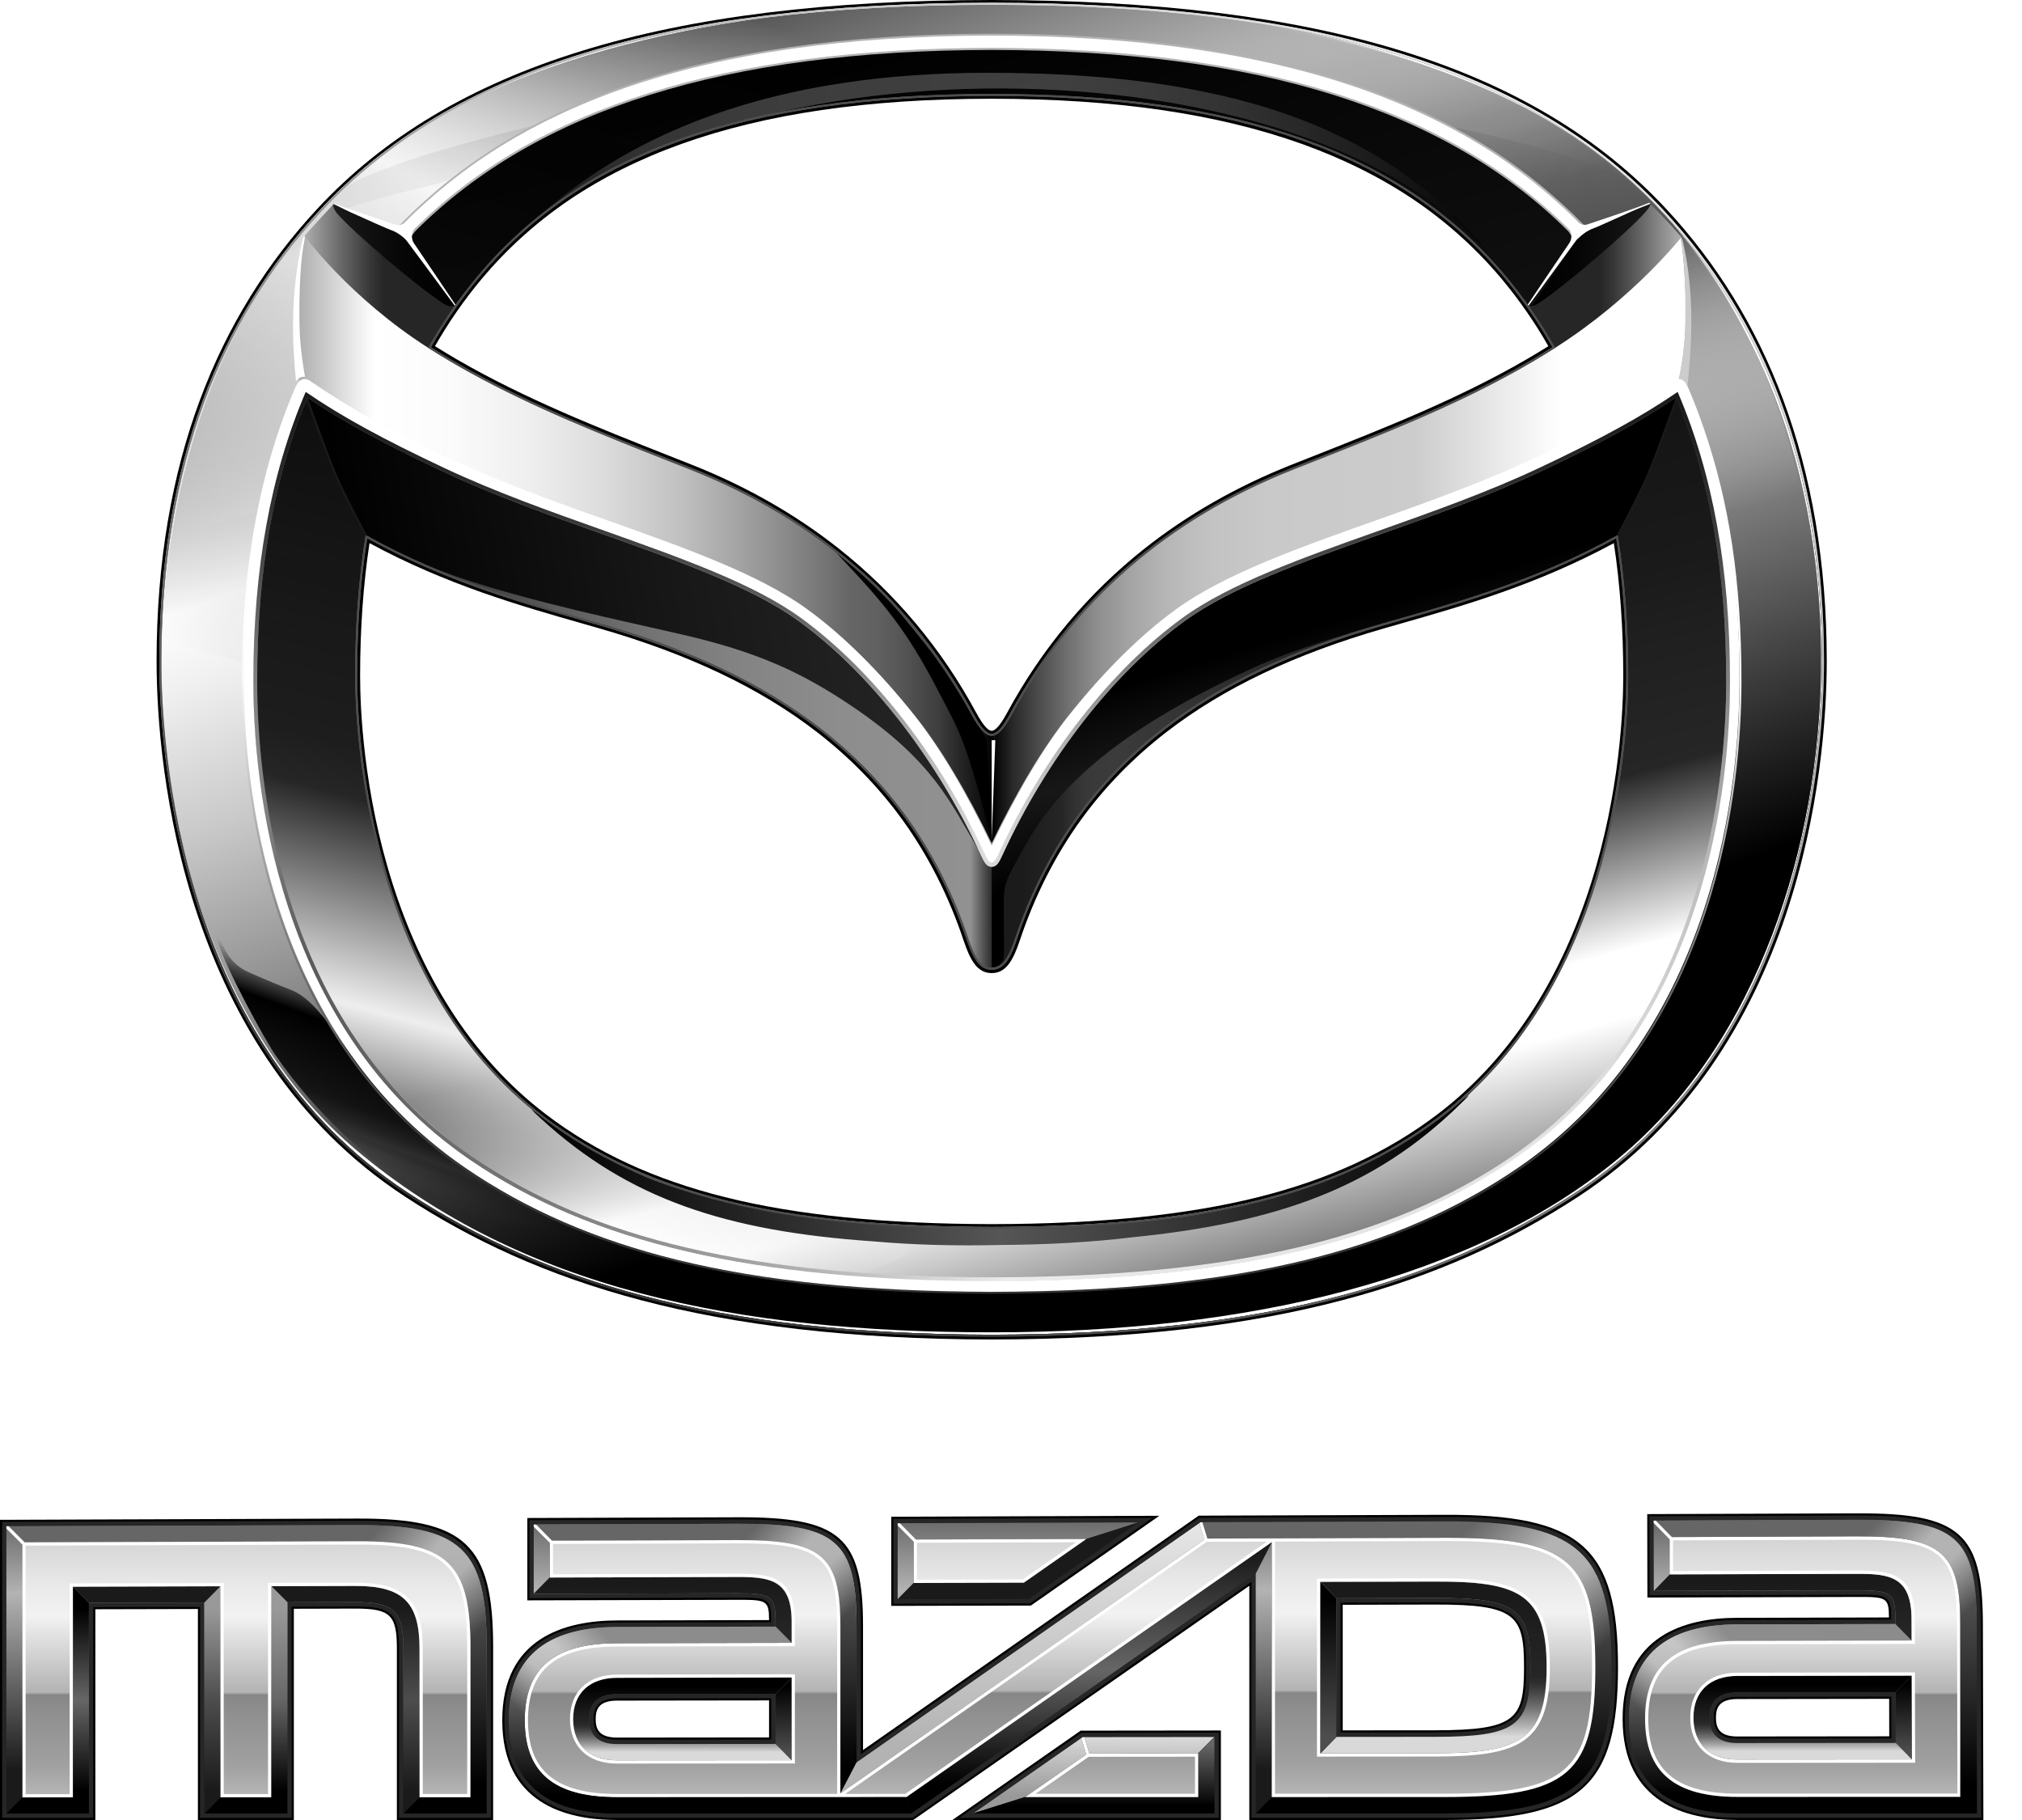
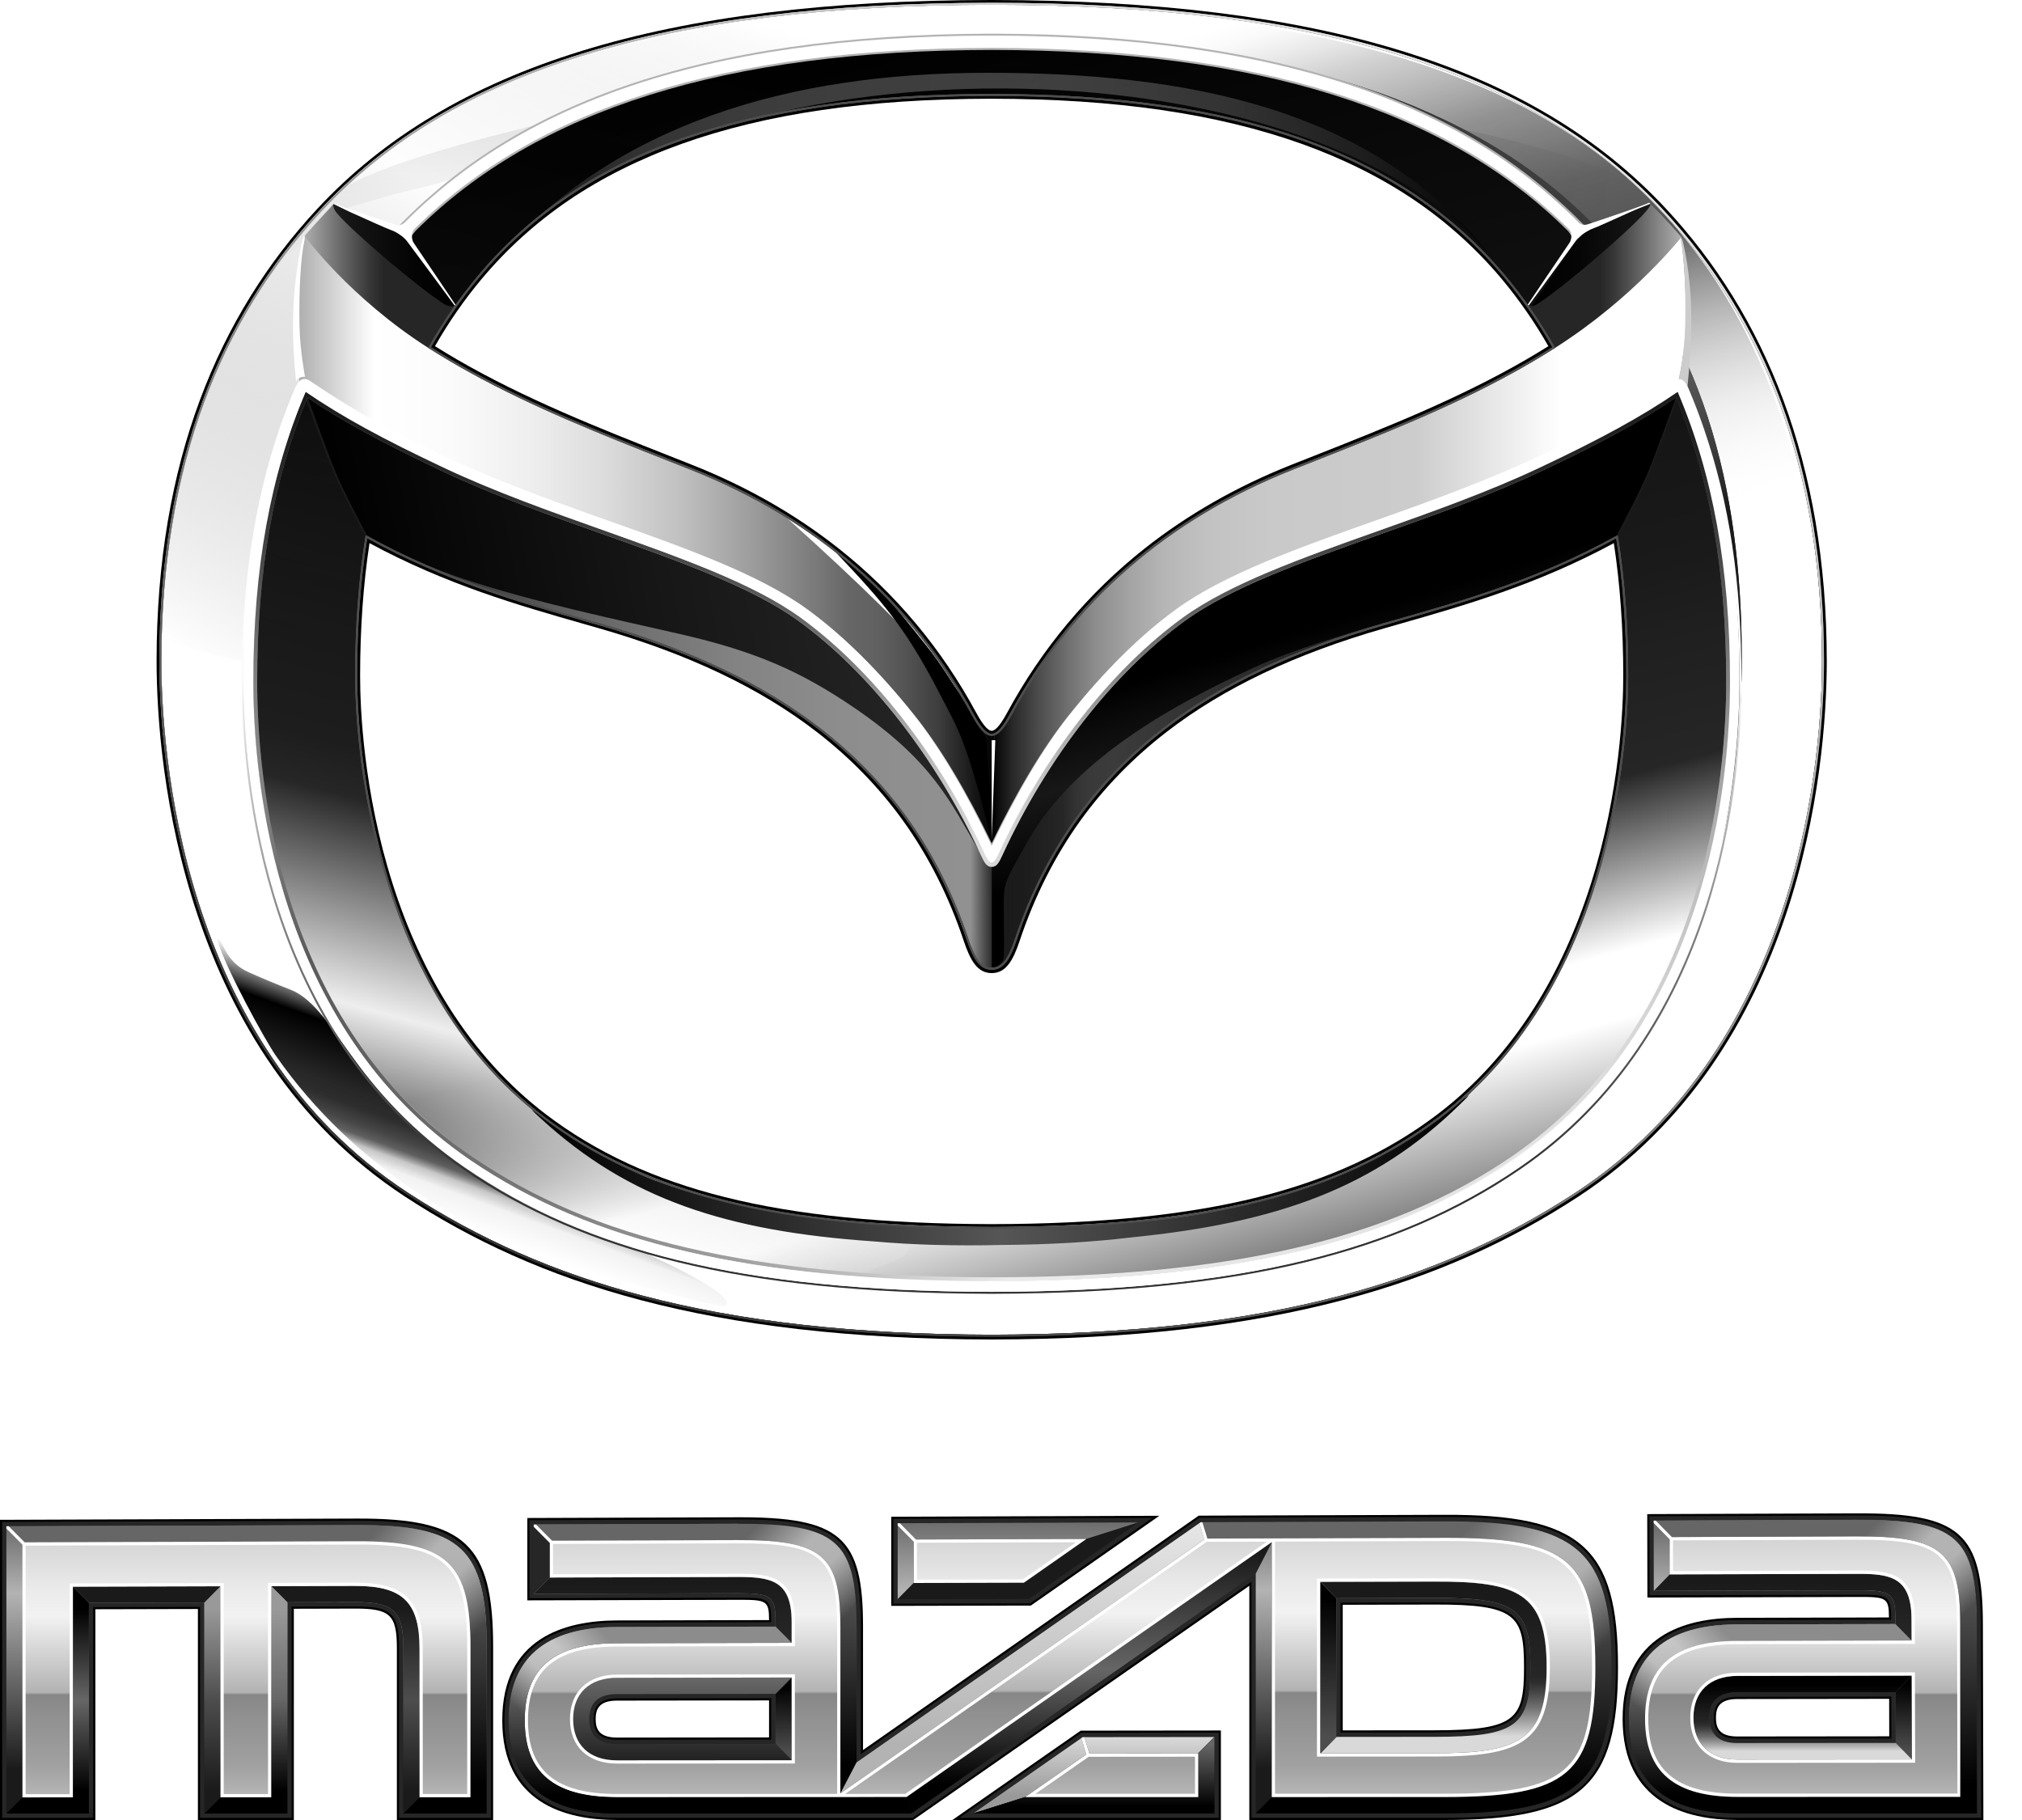
<svg xmlns="http://www.w3.org/2000/svg" width="50" height="45" viewBox="0 0 50 45" fill="none">
  <g clip-path="url(#clip0_128_2002)">
    <path d="M9.814 45V40.758C9.814 39.928 9.649 39.771 8.779 39.773L7.266 39.777V45H4.894V39.783L2.358 39.789V45H0V37.578L8.831 37.547C11.502 37.538 12.194 38.19 12.194 40.718V45L9.814 45Z" fill="black" />
    <path d="M45.923 37.418L40.733 37.437L40.737 39.499L45.927 39.485C46.643 39.483 46.709 39.497 46.71 39.992L42.955 40.001C41.66 40.004 40.12 40.441 40.124 42.504C40.128 44.567 41.67 45 42.966 45H49.045L49.033 40.15C49.028 37.905 48.462 37.409 45.923 37.418ZM46.717 42.931L42.962 42.935C42.496 42.936 42.433 42.702 42.432 42.473C42.432 42.244 42.494 42.01 42.959 42.009L46.715 42.004L46.717 42.931Z" fill="black" />
    <path d="M33.203 39.679L35.479 39.673C37.495 39.668 37.686 39.943 37.686 41.224C37.686 42.505 37.495 42.78 35.479 42.782L33.203 42.784V39.679ZM19.017 42.958L15.259 42.962C14.793 42.962 14.73 42.731 14.73 42.505C14.73 42.279 14.793 42.048 15.259 42.048L19.017 42.043V42.958ZM35.718 37.454L29.642 37.475L21.341 43.27V40.212C21.341 37.996 20.776 37.506 18.234 37.515L13.04 37.533V39.569L18.234 39.556C18.951 39.554 19.017 39.568 19.017 40.057L15.259 40.066C13.963 40.069 12.42 40.5 12.42 42.536C12.42 44.573 13.963 45 15.259 45H22.583L30.893 39.209V45H35.719C39.086 45 40.01 44.188 40.01 41.219C40.01 38.251 39.086 37.442 35.718 37.454ZM28.669 37.478L22.039 37.502V39.706L25.491 39.698L28.669 37.478ZM23.551 45H30.19V42.787L26.723 42.791L23.551 45Z" fill="black" />
    <path d="M9.867 44.947V40.758C9.867 39.893 9.684 39.718 8.779 39.72L7.212 39.724V44.947H4.947V39.73L2.305 39.736V44.947H0.053V37.631L8.831 37.601C11.459 37.592 12.14 38.233 12.14 40.719V44.947H9.867Z" fill="#262626" />
    <path d="M42.966 44.946C41.143 44.946 40.18 44.101 40.177 42.504C40.174 40.906 41.134 40.06 42.956 40.055L46.764 40.047V40.036C46.763 39.445 46.692 39.428 45.927 39.431L40.79 39.444L40.786 37.49L45.923 37.472C48.431 37.463 48.975 37.939 48.98 40.15L48.992 44.945L42.966 44.946ZM42.959 41.955C42.563 41.955 42.379 42.12 42.379 42.473C42.38 42.825 42.565 42.99 42.962 42.989L46.771 42.986L46.768 41.949L42.959 41.955Z" fill="#262626" />
    <path d="M37.739 41.224C37.739 39.919 37.53 39.614 35.479 39.619L33.15 39.625V42.838L35.479 42.836C37.53 42.834 37.739 42.529 37.739 41.224ZM14.677 42.505C14.677 42.854 14.862 43.016 15.259 43.016L19.07 43.012V41.989L15.259 41.994C14.862 41.995 14.677 42.157 14.677 42.505ZM35.719 44.946H30.946V39.107L22.567 44.947L15.259 44.947C13.436 44.947 12.473 44.113 12.473 42.536C12.473 40.959 13.436 40.124 15.259 40.119L19.07 40.111V40.1C19.07 39.517 19 39.501 18.234 39.502L13.092 39.516V37.587L18.234 37.569C20.745 37.56 21.288 38.029 21.288 40.213V43.372L29.658 37.529L35.719 37.508C39.061 37.496 39.956 38.28 39.956 41.22C39.956 44.16 39.061 44.946 35.719 44.946ZM22.092 39.652V37.556L28.497 37.533L25.475 39.644L22.092 39.652ZM30.137 42.841V44.946H23.722L26.739 42.845L30.137 42.841Z" fill="#262626" />
    <path d="M45.923 37.581L40.947 37.598L41.346 38.004L45.924 37.989C48.016 37.982 48.469 38.366 48.474 40.151L48.484 44.428L48.885 44.836L48.873 40.15C48.868 38.001 48.375 37.572 45.923 37.581Z" fill="url(#paint0_linear_128_2002)" />
    <path d="M42.958 41.356C42.24 41.358 41.795 41.785 41.796 42.473C41.797 43.16 42.244 43.587 42.963 43.587L47.358 43.584L47.352 41.349L42.958 41.356ZM42.962 43.097C42.506 43.098 42.274 42.887 42.273 42.472C42.272 42.057 42.503 41.846 42.959 41.845L46.874 41.84L46.877 43.094L42.962 43.097Z" fill="url(#paint1_linear_128_2002)" />
    <path d="M48.873 40.15C48.868 38.001 48.375 37.572 45.923 37.581L40.892 37.599L40.895 39.335L45.927 39.322C46.767 39.319 46.868 39.396 46.87 40.035L46.87 40.155L42.956 40.164C41.18 40.168 40.279 40.957 40.282 42.503C40.286 44.05 41.19 44.837 42.965 44.837L48.885 44.836L48.873 40.15ZM42.964 44.348C41.453 44.348 40.761 43.769 40.759 42.503C40.756 41.237 41.446 40.656 42.957 40.653L47.351 40.644L47.349 40.034C47.347 38.914 46.757 38.829 45.926 38.832L41.371 38.845L41.369 38.085L45.924 38.07C47.977 38.064 48.389 38.411 48.394 40.151L48.403 44.346L42.964 44.348Z" fill="url(#paint2_linear_128_2002)" />
    <path d="M8.831 37.708L0.158 37.738V44.84H2.199V39.63L5.054 39.623V44.84H7.106V39.618L8.779 39.614C9.741 39.611 9.974 39.834 9.974 40.759V44.84H12.034V40.72C12.034 38.292 11.403 37.699 8.831 37.708ZM10.454 44.358V40.757C10.454 39.569 10 39.129 8.779 39.132L6.627 39.138V44.359L5.532 44.359V39.141L1.723 39.151V44.36L0.634 44.361V38.215L8.831 38.189C11.016 38.182 11.552 38.68 11.552 40.72V44.358L10.454 44.358Z" fill="url(#paint3_linear_128_2002)" />
    <path d="M8.831 37.708L0.158 37.737L0.555 38.136L8.831 38.109C11.056 38.102 11.633 38.638 11.633 40.72V44.437L10.374 44.438L9.973 44.839H12.033V40.719C12.033 38.291 11.403 37.699 8.831 37.708Z" fill="url(#paint4_linear_128_2002)" />
    <path d="M8.779 39.212L6.707 39.218L7.106 39.617L8.779 39.613C9.741 39.611 9.974 39.834 9.974 40.758V44.84L10.374 44.438V40.758C10.374 39.613 9.956 39.209 8.779 39.212Z" fill="url(#paint5_linear_128_2002)" />
    <path d="M6.707 39.218V44.439L5.452 44.439L5.054 44.84H7.106V39.617L6.707 39.218Z" fill="url(#paint6_linear_128_2002)" />
    <path d="M5.054 39.623V44.84L5.452 44.439V39.221L5.054 39.623Z" fill="url(#paint7_linear_128_2002)" />
    <path d="M1.802 39.231L2.2 39.63L5.054 39.623L5.452 39.221L1.802 39.231Z" fill="#1A1A1A" />
    <path d="M1.802 39.231V44.44L0.555 44.441L0.158 44.84L2.199 44.84V39.63L1.802 39.231Z" fill="url(#paint8_linear_128_2002)" />
    <path d="M48.484 44.428L42.964 44.429C41.407 44.429 40.682 43.818 40.679 42.503C40.677 41.188 41.399 40.575 42.956 40.572L47.27 40.563L46.87 40.155L42.955 40.164C41.18 40.168 40.279 40.957 40.282 42.503C40.286 44.05 41.19 44.837 42.965 44.837L48.885 44.837L48.484 44.428Z" fill="url(#paint9_linear_128_2002)" />
    <path d="M45.926 38.913L41.291 38.927L40.895 39.335L45.927 39.321C46.767 39.319 46.868 39.396 46.87 40.035L46.87 40.155L47.271 40.562L47.269 40.034C47.267 38.988 46.735 38.911 45.926 38.913Z" fill="url(#paint10_linear_128_2002)" />
    <path d="M46.874 41.84L46.877 43.094L47.277 43.502L47.273 41.431L46.874 41.84Z" fill="url(#paint11_linear_128_2002)" />
    <path d="M42.962 43.097C42.506 43.098 42.274 42.887 42.273 42.472C42.272 42.057 42.503 41.846 42.959 41.845L46.874 41.84L47.272 41.43L42.958 41.438C42.279 41.439 41.874 41.826 41.876 42.472C41.877 43.12 42.283 43.505 42.962 43.505L47.277 43.502L46.877 43.094L42.962 43.097Z" fill="url(#paint12_linear_128_2002)" />
    <path d="M31.449 38.13L31.052 38.901V44.838L31.449 44.432V38.13Z" fill="#262626" />
    <path d="M31.449 38.13L31.052 38.901V44.838L31.449 44.432V38.13Z" fill="url(#paint13_linear_128_2002)" />
    <path d="M13.595 38.151L13.198 37.75V39.408L13.595 39.005V38.151Z" fill="#262626" />
-     <path d="M13.595 38.151L13.198 37.75V39.408L13.595 39.005V38.151Z" fill="url(#paint14_linear_128_2002)" />
    <path d="M20.781 44.342L21.181 43.576V40.213L20.781 40.214V44.342Z" fill="#262626" />
    <path d="M20.781 44.342L21.181 43.576V40.213L20.781 40.214V44.342Z" fill="url(#paint15_linear_128_2002)" />
    <path d="M18.234 38.078V37.675L13.254 37.692L13.652 38.093L18.234 38.078Z" fill="#262626" />
    <path d="M18.234 38.078V37.675L13.254 37.692L13.652 38.093L18.234 38.078Z" fill="url(#paint16_linear_128_2002)" />
    <path d="M20.781 40.214L21.181 40.213C21.181 38.091 20.689 37.667 18.234 37.676V38.079C20.329 38.072 20.781 38.451 20.781 40.214Z" fill="#262626" />
-     <path d="M20.781 40.214L21.181 40.213C21.181 38.091 20.689 37.667 18.234 37.676V38.079C20.329 38.072 20.781 38.451 20.781 40.214Z" fill="url(#paint17_linear_128_2002)" />
    <path d="M21.181 40.213C21.181 38.091 20.689 37.667 18.234 37.676L13.255 37.693L13.652 38.093L18.234 38.079C20.328 38.072 20.781 38.451 20.781 40.214V44.342L21.181 43.576V40.213Z" fill="url(#paint18_linear_128_2002)" />
    <path d="M22.411 44.435L15.259 44.437C13.7 44.437 12.976 43.834 12.976 42.535C12.976 41.237 13.7 40.632 15.259 40.629L19.576 40.62L19.177 40.218L15.259 40.226C13.482 40.23 12.579 41.009 12.579 42.536C12.579 44.062 13.482 44.839 15.259 44.839L22.534 44.838L22.411 44.435Z" fill="url(#paint19_linear_128_2002)" />
    <path d="M19.576 40.099C19.576 39.065 19.045 38.989 18.234 38.992L13.595 39.005L13.198 39.408L18.234 39.395C19.076 39.393 19.177 39.468 19.177 40.1V40.218L19.576 40.62V40.099Z" fill="#262626" />
    <path d="M19.576 40.099C19.576 39.065 19.045 38.989 18.234 38.992L13.595 39.005L13.198 39.408L18.234 39.395C19.076 39.393 19.177 39.468 19.177 40.1V40.218L19.576 40.62V40.099Z" fill="url(#paint20_linear_128_2002)" />
    <path d="M19.576 40.099C19.576 39.065 19.045 38.989 18.234 38.992L13.595 39.005L13.198 39.408L18.234 39.395C19.076 39.393 19.177 39.468 19.177 40.1V40.218L19.576 40.62V40.099Z" fill="url(#paint21_linear_128_2002)" />
    <path d="M19.177 43.119L19.576 43.522V41.477L19.177 41.881V43.119Z" fill="#262626" />
    <path d="M19.177 43.119L19.576 43.522V41.477L19.177 41.881V43.119Z" fill="url(#paint22_linear_128_2002)" />
    <path d="M19.177 43.119L19.576 43.522V41.477L19.177 41.881V43.119Z" fill="url(#paint23_linear_128_2002)" />
    <path d="M14.173 42.506C14.173 43.145 14.579 43.526 15.259 43.525L19.576 43.522L19.177 43.119L15.259 43.123C14.803 43.123 14.571 42.915 14.571 42.505C14.571 42.096 14.803 41.887 15.259 41.887L19.177 41.881L19.576 41.477L15.259 41.484C14.579 41.485 14.173 41.867 14.173 42.506Z" fill="#262626" />
    <path d="M14.173 42.506C14.173 43.145 14.579 43.526 15.259 43.525L19.576 43.522L19.177 43.119L15.259 43.123C14.803 43.123 14.571 42.915 14.571 42.505C14.571 42.096 14.803 41.887 15.259 41.887L19.177 41.881L19.576 41.477L15.259 41.484C14.579 41.485 14.173 41.867 14.173 42.506Z" fill="url(#paint24_linear_128_2002)" />
-     <path d="M14.173 42.506C14.173 43.145 14.579 43.526 15.259 43.525L19.576 43.522L19.177 43.119L15.259 43.123C14.803 43.123 14.571 42.915 14.571 42.505C14.571 42.096 14.803 41.887 15.259 41.887L19.177 41.881L19.576 41.477L15.259 41.484C14.579 41.485 14.173 41.867 14.173 42.506Z" fill="url(#paint25_linear_128_2002)" />
    <path d="M35.479 39.104L32.646 39.112L33.043 39.517L35.479 39.51C37.483 39.505 37.845 39.767 37.845 41.223C37.845 42.678 37.483 42.942 35.479 42.944L33.043 42.946L32.646 43.352L35.479 43.35C37.553 43.348 38.245 43.041 38.245 41.222C38.245 39.404 37.553 39.099 35.479 39.104Z" fill="#262626" />
    <path d="M35.479 39.104L32.646 39.112L33.043 39.517L35.479 39.51C37.483 39.505 37.845 39.767 37.845 41.223C37.845 42.678 37.483 42.942 35.479 42.944L33.043 42.946L32.646 43.352L35.479 43.35C37.553 43.348 38.245 43.041 38.245 41.222C38.245 39.404 37.553 39.099 35.479 39.104Z" fill="url(#paint26_linear_128_2002)" />
    <path d="M35.479 39.104L32.646 39.112L33.043 39.517L35.479 39.51C37.483 39.505 37.845 39.767 37.845 41.223C37.845 42.678 37.483 42.942 35.479 42.944L33.043 42.946L32.646 43.352L35.479 43.35C37.553 43.348 38.245 43.041 38.245 41.222C38.245 39.404 37.553 39.099 35.479 39.104Z" fill="url(#paint27_linear_128_2002)" />
    <path d="M33.044 39.517L32.646 39.112V43.352L33.044 42.946V39.517Z" fill="#262626" />
    <path d="M33.044 39.517L32.646 39.112V43.352L33.044 42.946V39.517Z" fill="url(#paint28_linear_128_2002)" />
    <path d="M33.044 39.517L32.646 39.112V43.352L33.044 42.946V39.517Z" fill="url(#paint29_linear_128_2002)" />
    <path d="M26.865 38.051L28.153 37.642L22.254 37.662L22.651 38.065L26.865 38.051Z" fill="#262626" />
    <path d="M26.865 38.051L28.153 37.642L22.254 37.662L22.651 38.065L26.865 38.051Z" fill="url(#paint30_linear_128_2002)" />
    <path d="M22.595 38.122L22.198 37.719V39.544L22.595 39.139V38.122Z" fill="#262626" />
    <path d="M22.595 38.122L22.198 37.719V39.544L22.595 39.139V38.122Z" fill="url(#paint31_linear_128_2002)" />
    <path d="M28.153 37.642L26.865 38.051L25.318 39.132L22.595 39.14L22.198 39.544L25.441 39.536L28.153 37.642Z" fill="#1A1A1A" />
    <path d="M25.348 44.434L26.861 43.38L26.738 42.976L24.064 44.838L25.348 44.434Z" fill="#262626" />
    <path d="M25.348 44.434L26.861 43.38L26.738 42.976L24.064 44.838L25.348 44.434Z" fill="url(#paint32_linear_128_2002)" />
    <path d="M25.348 44.434L26.861 43.38L26.738 42.976L24.064 44.838L25.348 44.434Z" fill="url(#paint33_linear_128_2002)" />
    <path d="M26.814 42.952L26.937 43.356L29.63 43.354L30.03 42.949L26.772 42.952H26.814Z" fill="#262626" />
    <path d="M26.814 42.952L26.937 43.356L29.63 43.354L30.03 42.949L26.772 42.952H26.814Z" fill="url(#paint34_linear_128_2002)" />
    <path d="M26.814 42.952L26.937 43.356L29.63 43.354L30.03 42.949L26.772 42.952H26.814Z" fill="url(#paint35_linear_128_2002)" />
    <path d="M29.63 44.433L25.348 44.434L24.064 44.838L30.03 44.837V42.949L29.63 43.354V44.433Z" fill="#262626" />
    <path d="M29.63 44.433L25.348 44.434L24.064 44.838L30.03 44.837V42.949L29.63 43.354V44.433Z" fill="url(#paint36_linear_128_2002)" />
    <path d="M29.63 44.433L25.348 44.434L24.064 44.838L30.03 44.837V42.949L29.63 43.354V44.433Z" fill="url(#paint37_linear_128_2002)" />
    <path d="M29.781 38.065L29.657 37.661L21.181 43.576L20.781 44.342L29.781 38.065Z" fill="url(#paint38_linear_128_2002)" />
    <path d="M29.781 38.065L29.657 37.661L21.181 43.576L20.781 44.342L29.781 38.065Z" fill="url(#paint39_linear_128_2002)" />
    <path d="M22.411 44.435L22.534 44.838L31.052 38.901L31.449 38.13L22.411 44.435Z" fill="url(#paint40_linear_128_2002)" />
    <path d="M35.719 37.616L29.733 37.636L29.857 38.041L35.718 38.022C38.786 38.012 39.449 38.58 39.449 41.22C39.449 43.86 38.786 44.431 35.718 44.431L31.449 44.432L31.052 44.838L35.718 44.837C39.003 44.837 39.85 44.096 39.85 41.219C39.85 38.342 39.003 37.604 35.719 37.616Z" fill="url(#paint41_linear_128_2002)" />
    <path d="M22.595 39.14L25.318 39.133L26.865 38.051L22.651 38.065L22.254 37.663H22.197V37.72L22.595 38.122L22.595 39.14Z" fill="white" />
    <path d="M26.937 43.356L26.814 42.952H26.772L26.738 42.976L26.861 43.381L25.348 44.434L29.63 44.433V43.355L26.937 43.356Z" fill="white" />
    <path d="M8.831 38.109L0.611 38.135L0.215 37.737H0.158V37.794L0.555 38.192V44.441L1.802 44.44V39.231L5.452 39.221V44.439L6.707 44.439V39.218L8.779 39.212C9.956 39.209 10.374 39.613 10.374 40.757V44.438L11.633 44.438V40.72C11.633 38.639 11.056 38.102 8.831 38.109Z" fill="white" />
    <path d="M45.924 37.989L41.346 38.004L40.948 37.598H40.892V37.656L41.29 38.062L41.291 38.927L45.926 38.914C46.736 38.911 47.267 38.988 47.269 40.035L47.271 40.563L42.956 40.572C41.399 40.575 40.677 41.188 40.679 42.503C40.682 43.818 41.407 44.43 42.965 44.429L48.484 44.428L48.473 40.151C48.469 38.366 48.016 37.982 45.924 37.989ZM47.278 43.502L42.963 43.505C42.283 43.506 41.877 43.12 41.876 42.473C41.874 41.826 42.279 41.439 42.958 41.438L47.273 41.431L47.278 43.502Z" fill="white" />
    <path d="M35.718 38.023L29.857 38.041L29.733 37.637H29.691L29.657 37.661L29.781 38.066L20.781 44.342V40.214C20.781 38.451 20.329 38.072 18.234 38.079L13.652 38.094L13.255 37.693H13.198V37.75L13.596 38.151V39.005L18.234 38.992C19.045 38.99 19.576 39.065 19.576 40.099V40.62L15.259 40.629C13.7 40.632 12.976 41.237 12.976 42.536C12.976 43.834 13.7 44.438 15.259 44.437L22.411 44.435L31.449 38.13V44.433L35.719 44.432C38.786 44.431 39.45 43.861 39.45 41.221C39.45 38.58 38.786 38.013 35.718 38.023ZM15.259 43.525C14.579 43.526 14.173 43.145 14.173 42.506C14.173 41.867 14.579 41.486 15.259 41.485L19.576 41.477V43.522L15.259 43.525ZM35.478 43.35L32.646 43.352V39.112L35.478 39.105C37.545 39.099 38.245 39.398 38.245 41.223C38.245 43.047 37.538 43.349 35.478 43.35Z" fill="white" />
    <path d="M39.369 41.22C39.369 38.632 38.737 38.094 35.718 38.103L31.528 38.117V44.351L35.718 44.35C38.737 44.349 39.369 43.808 39.369 41.22ZM32.566 43.433V39.031L35.479 39.023C37.578 39.017 38.325 39.348 38.325 41.222C38.325 43.096 37.578 43.43 35.479 43.431L32.566 43.433Z" fill="url(#paint42_linear_128_2002)" />
    <path d="M19.656 40.099V40.701L15.259 40.71C13.747 40.713 13.056 41.286 13.056 42.536C13.056 43.785 13.747 44.357 15.259 44.357L20.701 44.355V40.215C20.701 38.496 20.289 38.153 18.234 38.16L13.675 38.175V38.925L18.234 38.912C19.067 38.909 19.656 38.993 19.656 40.099ZM19.656 43.603L15.259 43.605C14.54 43.606 14.094 43.185 14.094 42.506C14.094 41.828 14.54 41.405 15.259 41.404L19.656 41.397V43.603Z" fill="url(#paint43_linear_128_2002)" />
    <path d="M26.608 38.133L22.674 38.145V39.058L25.293 39.051L26.608 38.133Z" fill="url(#paint44_linear_128_2002)" />
    <path d="M29.55 44.352V43.435L26.92 43.437L25.605 44.353L29.55 44.352Z" fill="url(#paint45_linear_128_2002)" />
    <path d="M8.831 38.19L0.634 38.216V44.361L1.723 44.361V39.151L5.532 39.141V44.359L6.628 44.359V39.138L8.779 39.132C10 39.129 10.454 39.569 10.454 40.758V44.358L11.553 44.358V40.721C11.553 38.681 11.017 38.183 8.831 38.19Z" fill="url(#paint46_linear_128_2002)" />
    <path d="M45.924 38.071L41.369 38.086L41.371 38.846L45.926 38.832C46.757 38.83 47.347 38.915 47.349 40.035L47.351 40.645L42.956 40.653C41.446 40.656 40.756 41.237 40.759 42.503C40.761 43.769 41.453 44.348 42.964 44.348L48.404 44.346L48.394 40.152C48.389 38.412 47.977 38.064 45.924 38.071ZM42.963 43.587C42.245 43.588 41.798 43.161 41.796 42.473C41.795 41.786 42.24 41.358 42.958 41.357L47.352 41.349L47.358 43.584L42.963 43.587Z" fill="url(#paint47_linear_128_2002)" />
    <path d="M31.326 38.119L29.84 38.122L20.898 44.356L22.386 44.354L31.326 38.119Z" fill="url(#paint48_linear_128_2002)" />
    <path d="M45.875 37.575L40.947 37.599L41.345 38.004L45.875 37.984C48.011 37.977 48.473 38.361 48.473 40.149V44.431L48.882 44.84V40.148C48.882 37.996 48.379 37.566 45.875 37.575Z" fill="url(#paint49_linear_128_2002)" />
    <path d="M22.411 44.435L15.257 44.438C13.699 44.438 12.976 43.834 12.976 42.536C12.976 41.238 13.699 40.633 15.257 40.629L19.576 40.62L19.177 40.218L15.257 40.227C13.481 40.231 12.579 41.01 12.579 42.537C12.579 44.063 13.482 44.84 15.257 44.84L22.534 44.838L22.411 44.435Z" fill="url(#paint50_linear_128_2002)" />
    <path opacity="0.5" d="M8.831 37.708V38.109C11.056 38.102 11.633 38.638 11.633 40.72L12.033 40.719C12.033 38.291 11.403 37.699 8.831 37.708Z" fill="url(#paint51_linear_128_2002)" />
    <path opacity="0.5" d="M45.923 37.581L45.924 37.989C48.016 37.982 48.469 38.366 48.473 40.151L48.873 40.15C48.868 38.001 48.375 37.572 45.923 37.581Z" fill="url(#paint52_linear_128_2002)" />
    <path opacity="0.5" d="M42.956 40.164C41.18 40.168 40.28 40.956 40.283 42.503L40.68 42.502C40.677 41.187 41.399 40.574 42.957 40.571L42.956 40.164Z" fill="url(#paint53_linear_128_2002)" />
    <path opacity="0.5" d="M20.781 40.214L21.181 40.213C21.181 38.091 20.689 37.667 18.234 37.676V38.079C20.329 38.072 20.781 38.451 20.781 40.214Z" fill="url(#paint54_linear_128_2002)" />
    <path opacity="0.5" d="M15.259 40.628V40.226C13.482 40.23 12.579 41.009 12.579 42.536L12.976 42.535C12.976 41.237 13.7 40.632 15.259 40.628Z" fill="url(#paint55_linear_128_2002)" />
    <path opacity="0.5" d="M39.45 41.22L39.85 41.219C39.85 38.342 39.003 37.604 35.718 37.616V38.022C38.786 38.012 39.45 38.58 39.45 41.22Z" fill="url(#paint56_linear_128_2002)" />
    <path d="M41.2 5.164C37.914 1.628 32.61 0.008 24.523 0H24.521C16.435 0.008 11.131 1.628 7.845 5.164C5.406 7.787 3.872 11.417 3.872 16.343C3.872 19.064 4.544 26.001 10.006 29.58C13.277 31.723 17.499 33.109 24.521 33.119H24.523C31.546 33.109 35.768 31.723 39.039 29.58C44.501 26.001 45.172 19.064 45.172 16.343C45.172 11.432 43.63 7.777 41.2 5.164ZM24.522 30.267C21.864 30.262 19.707 30.045 17.929 29.6C16.189 29.166 14.739 28.496 13.499 27.552C12.572 26.846 11.765 25.955 11.102 24.902C10.535 24.003 10.067 22.976 9.709 21.852C8.983 19.569 8.905 17.492 8.905 16.704C8.905 15.546 8.983 14.444 9.137 13.429C11.039 14.457 12.843 14.972 14.437 15.427C14.561 15.463 14.684 15.498 14.807 15.533C17.026 16.171 18.791 17.01 20.201 18.1C21.021 18.734 21.734 19.466 22.32 20.277C22.953 21.155 23.46 22.155 23.827 23.251C23.994 23.75 24.169 24.06 24.523 24.06C24.876 24.06 25.051 23.75 25.218 23.251C25.585 22.155 26.092 21.155 26.725 20.277C27.311 19.466 28.024 18.734 28.844 18.1C30.254 17.01 32.019 16.17 34.238 15.533C34.361 15.498 34.484 15.463 34.608 15.427C36.202 14.972 38.007 14.457 39.907 13.429C40.062 14.444 40.14 15.546 40.14 16.704C40.14 17.494 40.062 19.576 39.34 21.852C38.983 22.976 38.515 24.003 37.948 24.902C37.284 25.955 36.476 26.846 35.546 27.552C34.303 28.495 32.853 29.164 31.115 29.599C29.335 30.044 27.178 30.262 24.522 30.267ZM24.522 18.07C24.458 18.07 24.34 17.992 24.14 17.623C23.283 16.035 22.139 14.669 20.739 13.562C19.68 12.724 18.464 12.03 17.125 11.498C16.928 11.419 16.73 11.341 16.531 11.263C14.787 10.574 12.984 9.863 11.306 8.891C11.118 8.782 10.933 8.67 10.756 8.559C11.092 7.971 11.479 7.413 11.908 6.9C12.53 6.157 13.255 5.501 14.065 4.951C14.885 4.395 15.822 3.927 16.85 3.559C18.946 2.81 21.455 2.444 24.522 2.441C27.589 2.444 30.099 2.81 32.195 3.559C33.222 3.927 34.159 4.395 34.979 4.951C35.789 5.501 36.515 6.157 37.137 6.9C37.565 7.413 37.953 7.971 38.288 8.559C38.111 8.67 37.926 8.782 37.738 8.891C36.06 9.863 34.257 10.574 32.514 11.263C32.315 11.341 32.116 11.419 31.919 11.498C30.581 12.03 29.365 12.724 28.305 13.562C26.906 14.669 25.762 16.035 24.904 17.623C24.705 17.992 24.587 18.07 24.522 18.07Z" fill="black" />
    <path d="M43.987 9.934C43.33 8.166 42.363 6.588 41.113 5.244C39.471 3.479 37.349 2.212 34.624 1.371C31.904 0.531 28.599 0.121 24.523 0.118C20.446 0.121 17.141 0.531 14.421 1.371C11.696 2.212 9.573 3.479 7.932 5.244C6.677 6.593 5.709 8.171 5.054 9.932C4.348 11.831 3.99 13.988 3.99 16.343C3.99 18.491 4.429 25.784 10.073 29.482C11.832 30.634 13.734 31.47 15.89 32.036C18.343 32.681 21.167 32.996 24.522 33.001C27.877 32.996 30.701 32.681 33.155 32.036C35.311 31.47 37.213 30.634 38.972 29.482C44.616 25.784 45.055 18.49 45.055 16.343C45.055 13.996 44.696 11.839 43.987 9.934ZM10.615 8.558C10.964 7.94 11.364 7.362 11.814 6.824C14.377 3.758 18.415 2.328 24.523 2.322C30.63 2.328 34.668 3.759 37.231 6.824C37.681 7.362 38.081 7.94 38.429 8.558C38.437 8.572 38.445 8.587 38.453 8.601C38.44 8.61 38.426 8.619 38.412 8.627C38.094 8.829 37.763 9.025 37.417 9.215C35.84 10.085 34.169 10.744 32.552 11.383C32.353 11.461 32.155 11.539 31.958 11.618C28.858 12.848 26.521 14.888 25.012 17.68C24.821 18.034 24.67 18.192 24.523 18.192C24.375 18.192 24.224 18.034 24.033 17.68C22.524 14.888 20.188 12.848 17.088 11.618C16.893 11.54 16.697 11.463 16.5 11.385L16.493 11.383C14.877 10.744 13.205 10.085 11.628 9.215C11.283 9.025 10.951 8.829 10.633 8.627C10.619 8.619 10.605 8.61 10.592 8.601C10.6 8.587 10.607 8.572 10.615 8.558ZM35.62 27.646C33.099 29.558 29.781 30.377 24.525 30.385H24.523C19.258 30.377 15.938 29.558 13.425 27.646C9.006 24.286 8.782 17.942 8.782 16.704C8.782 15.466 8.866 14.345 9.034 13.283C9.037 13.266 9.039 13.249 9.042 13.232C9.057 13.24 9.073 13.248 9.088 13.257C11.024 14.324 12.822 14.837 14.478 15.31C14.603 15.345 14.727 15.38 14.85 15.416C17.082 16.057 18.858 16.902 20.28 18.001C21.108 18.641 21.829 19.381 22.421 20.201C23.061 21.087 23.573 22.098 23.944 23.203C24.12 23.732 24.277 23.928 24.522 23.928C24.767 23.928 24.924 23.732 25.101 23.203C25.471 22.098 25.984 21.087 26.624 20.201C27.216 19.381 27.936 18.641 28.765 18.001C30.186 16.903 31.962 16.057 34.195 15.416C34.318 15.38 34.442 15.345 34.567 15.31C36.222 14.837 38.02 14.323 39.957 13.257C39.972 13.248 39.987 13.24 40.002 13.232C40.005 13.249 40.008 13.266 40.011 13.283C40.179 14.345 40.263 15.483 40.263 16.704C40.263 17.925 40.039 24.295 35.62 27.646Z" fill="white" />
    <path fill-rule="evenodd" clip-rule="evenodd" d="M19.877 30.058C15.555 29.454 8.875 27.167 8.875 16.172C8.875 9.604 11.009 2.365 24.601 2.365C36.313 2.365 40.24 8.409 40.24 16.148C40.24 18.967 39.76 21.213 39.032 23.008C37.059 27.877 32.955 29.417 29.325 30.016C26.92 30.415 22.693 30.452 19.877 30.058ZM43.07 16.242C43.07 7.861 39.133 0.922 24.646 0.922C9.429 0.922 6.223 9.328 6.223 16.259C6.223 27.863 13.993 30.679 19.644 31.348C22.506 31.687 26.648 31.666 29.299 31.353C34.9 30.697 43.07 27.9 43.07 16.242Z" fill="url(#paint57_linear_128_2002)" />
    <path fill-rule="evenodd" clip-rule="evenodd" d="M19.877 30.058C15.555 29.454 8.836 27.167 8.875 16.172C8.899 9.376 11.743 2.365 24.601 2.365C36.335 2.365 40.069 8.434 40.24 16.148C40.302 18.923 39.773 21.148 39.058 22.935C37.052 27.943 33.137 29.387 29.325 30.016C26.92 30.415 22.693 30.452 19.877 30.058ZM43.07 16.242C43.07 7.861 39.133 0.922 24.646 0.922C9.429 0.922 6.223 9.328 6.223 16.259C6.223 27.863 13.993 30.762 19.644 31.432C22.506 31.77 26.638 31.797 29.289 31.485C34.889 30.828 43.07 27.9 43.07 16.242Z" fill="url(#paint58_linear_128_2002)" />
    <path fill-rule="evenodd" clip-rule="evenodd" d="M24.666 1.168V2.219C12.886 2.247 8.831 8.496 8.831 16.406C8.831 23.469 12.067 27.308 15.512 28.913C19.467 30.756 24.063 30.432 21.902 31.26C21.374 31.461 20.934 31.793 19.032 31.57C13.432 30.913 6.272 28.146 6.272 16.489C6.272 8.114 10.205 1.178 24.666 1.168Z" fill="url(#paint59_linear_128_2002)" />
-     <path fill-rule="evenodd" clip-rule="evenodd" d="M45.031 16.584C44.979 20.838 43.52 25.733 40.057 28.612C36.425 31.632 30.847 32.942 24.538 32.942C18.23 32.942 12.888 31.871 8.807 28.433C5.564 25.701 3.99 20.845 3.99 16.53C3.99 11.829 5.499 6.845 9.435 3.834C13.197 0.955 19.328 0.067 24.515 0.067C30.311 0.067 35.928 1.017 39.674 4.014C43.567 7.128 45.089 11.787 45.031 16.584ZM42.984 16.429C42.984 8.639 38.449 1.108 24.562 1.108C9.343 1.108 6.138 9.514 6.138 16.446C6.138 28.273 14.209 30.97 19.883 31.571C22.947 31.896 26.017 31.932 29.365 31.559C32.894 31.166 42.984 29.447 42.984 16.429Z" fill="url(#paint60_linear_128_2002)" />
    <path opacity="0.74" fill-rule="evenodd" clip-rule="evenodd" d="M6.564 12.583C7.269 10.562 8.154 7.216 10.751 4.906C13.679 2.304 18.825 1.384 20.335 1.208C19.745 0.863 19.436 0.789 18.567 0.509C14.334 1.131 10.741 2.29 8.179 4.986C5.474 7.831 4.688 10.153 4.206 13.327C5.091 13.002 5.447 12.924 6.564 12.583Z" fill="url(#paint61_linear_128_2002)" />
    <path fill-rule="evenodd" clip-rule="evenodd" d="M24.415 1.8C29.323 1.8 33.998 2.639 36.929 6.414C32.439 0.844 17.273 0.713 12.271 6.414C15.203 3.064 19.506 1.8 24.415 1.8Z" fill="url(#paint62_linear_128_2002)" />
-     <path fill-rule="evenodd" clip-rule="evenodd" d="M43.559 23.697C43.815 23.126 43.798 23.167 43.908 22.807C43.955 22.649 43.865 22.902 43.759 23.102C43.623 23.364 43.652 23.344 43.443 23.639C43.229 23.939 43.165 23.971 42.769 24.221C42.452 24.422 42.057 24.552 41.43 24.897C41.269 24.986 41.191 25.05 40.861 25.48C40.623 25.788 40.369 26.142 40.237 26.293C39.829 26.764 38.806 27.673 38.213 28.194C37.696 28.647 37.81 28.639 38.542 28.385C39.197 28.159 40.168 27.754 40.743 27.516C41.105 27.366 41.403 27.113 41.523 26.972C42.233 26.145 43.063 24.802 43.559 23.697Z" fill="url(#paint63_linear_128_2002)" />
    <path opacity="0.9" fill-rule="evenodd" clip-rule="evenodd" d="M6.223 16.413C6.223 12.664 7.547 7.781 10.736 4.945C13.663 2.342 18.67 1.368 20.18 1.193C19.591 0.847 19.28 0.774 18.412 0.494C14.178 1.116 10.585 2.351 8.022 5.047C5.087 8.134 4.014 12.325 3.943 15.806C4.688 16.024 5.246 16.18 6.223 16.413Z" fill="url(#paint64_linear_128_2002)" />
    <path opacity="0.2" fill-rule="evenodd" clip-rule="evenodd" d="M35.161 3.011C36.031 3.13 39.157 3.811 40.217 4.457C41.225 5.07 41.054 5.094 41.054 5.094L39.177 5.808C39.177 5.808 37.859 4.332 35.161 3.011Z" fill="url(#paint65_linear_128_2002)" />
    <path opacity="0.2" fill-rule="evenodd" clip-rule="evenodd" d="M13.783 2.965C11.922 3.408 9.421 4.046 8.433 4.69C7.968 4.993 6.688 6.67 6.688 6.67L8.502 5.156C9.387 4.923 9.432 4.876 10.108 4.713C10.86 4.531 11.288 4.474 12.116 3.918C12.946 3.361 15.645 2.522 13.783 2.965Z" fill="url(#paint66_linear_128_2002)" fill-opacity="0.42" />
    <path fill-rule="evenodd" clip-rule="evenodd" d="M5.416 23.165C5.541 23.428 5.662 23.821 6.144 24.036C6.518 24.203 6.817 24.327 7.191 24.473C7.791 24.708 8.251 25.51 8.642 26.027C9.027 26.534 10.25 27.668 10.86 28.168C11.772 28.914 13.452 29.921 14.736 30.444C14.829 30.481 18.335 31.944 17.947 32.285C17.834 32.385 14.607 31.468 14.457 31.424C11.692 30.581 8.766 28.9 6.82 26.101C6.557 25.722 5.587 23.957 5.37 23.242C5.232 22.79 5.259 22.828 5.416 23.165Z" fill="url(#paint67_linear_128_2002)" />
    <path opacity="0.9" fill-rule="evenodd" clip-rule="evenodd" d="M42.59 12.629C41.884 10.61 40.999 7.263 38.402 4.954C35.474 2.351 30.329 1.431 28.819 1.256C29.407 0.91 29.717 0.836 30.587 0.557C34.82 1.178 38.413 2.413 40.977 5.109C43.129 7.374 44.073 10.019 44.558 12.179C43.815 12.396 43.566 12.396 42.59 12.629Z" fill="url(#paint68_linear_128_2002)" />
    <path fill-rule="evenodd" clip-rule="evenodd" d="M40.065 7.119L38.427 8.396L37.879 7.566C38.275 7.019 38.903 6.047 38.979 5.944C39.057 5.84 39.246 5.698 39.402 5.646C39.559 5.594 40.252 5.247 40.812 5.038L41.524 5.873L40.065 7.119Z" fill="url(#paint69_linear_128_2002)" />
    <path fill-rule="evenodd" clip-rule="evenodd" d="M9.01 7.218L10.649 8.496L11.248 7.544C10.853 6.997 10.225 6.026 10.147 5.921C10.07 5.818 9.881 5.676 9.724 5.624C9.568 5.572 8.819 5.242 8.261 5.032L7.603 5.851L9.01 7.218Z" fill="url(#paint70_linear_128_2002)" />
    <path d="M9.103 13.198C9.096 13.198 9.087 13.194 9.083 13.186C9.078 13.176 8.554 12.214 8.33 11.685C8.105 11.156 7.619 9.805 7.614 9.791C7.61 9.779 7.616 9.766 7.628 9.761C7.64 9.756 7.654 9.763 7.658 9.775C7.663 9.789 8.148 11.138 8.373 11.666C8.598 12.194 9.118 13.154 9.123 13.164C9.13 13.176 9.126 13.189 9.114 13.196C9.111 13.198 9.107 13.198 9.103 13.198Z" fill="#1A1A1A" />
    <path d="M9.026 13.198C9.018 13.198 9.01 13.194 9.005 13.186C9 13.176 8.477 12.214 8.252 11.685C8.027 11.156 7.542 9.805 7.537 9.791C7.533 9.779 7.538 9.766 7.55 9.761C7.563 9.756 7.576 9.763 7.581 9.775C7.586 9.789 8.07 11.138 8.295 11.666C8.52 12.194 9.041 13.154 9.046 13.164C9.053 13.176 9.049 13.189 9.037 13.196C9.033 13.198 9.03 13.198 9.026 13.198Z" fill="#1A1A1A" />
    <path fill-rule="evenodd" clip-rule="evenodd" d="M11.264 7.553C11.264 7.553 11.027 7.89 10.914 8.075C10.811 8.245 10.608 8.612 10.608 8.612C10.608 8.612 9.638 7.99 8.847 7.291C8.117 6.646 7.756 6.224 7.485 5.892C7.583 5.768 7.836 5.488 8.244 5.053C8.244 5.053 8.215 5.136 8.342 5.284C8.736 5.744 10.308 7.082 10.97 7.51C11.146 7.623 11.264 7.553 11.264 7.553Z" fill="url(#paint71_linear_128_2002)" />
    <path fill-rule="evenodd" clip-rule="evenodd" d="M37.779 7.531C37.779 7.531 38.015 7.873 38.127 8.058C38.23 8.228 38.456 8.607 38.456 8.607C38.456 8.607 39.385 8.016 40.176 7.316C40.906 6.671 41.303 6.196 41.574 5.864C41.427 5.678 41.208 5.448 40.812 5.038C40.812 5.038 40.827 5.081 40.701 5.228C40.307 5.689 38.689 7.082 38.028 7.51C37.852 7.623 37.779 7.531 37.779 7.531Z" fill="url(#paint72_linear_128_2002)" />
    <path d="M30.341 13.818C30.322 13.827 30.305 13.833 30.292 13.842C29.314 14.331 24.607 19.505 24.491 19.622C24.376 19.738 19.342 15.652 19.25 15.488C19.157 15.325 10.589 12.233 10.589 12.233L8.518 12.047C8.518 12.047 8.657 12.582 9.192 13.328C11.345 14.691 15.266 15.405 17.812 16.554C20.497 17.766 22.53 19.92 23.313 21.755C24.073 23.537 24.091 23.945 24.545 23.945C24.998 23.945 25.235 22.852 25.558 22.162C27.085 18.894 29.741 16.62 35.443 15.078C39.439 13.997 39.922 13.127 39.922 13.127L40.775 11.107C40.775 11.107 31.547 13.286 30.341 13.818Z" fill="url(#paint73_linear_128_2002)" />
    <path fill-rule="evenodd" clip-rule="evenodd" d="M8.196 11.479C8.539 12.38 9.043 13.232 9.043 13.232C9.043 13.232 10.199 13.895 11.469 14.315C13.231 14.899 15.279 15.324 16.837 15.682C18.697 16.109 19.8 16.607 21.062 17.458C23.09 18.826 23.506 19.854 24.195 21.011C23.808 20.033 23.78 19.376 22.428 17.694C20.478 15.266 19.224 14.704 16.428 13.671C15.465 13.314 14.125 12.784 12.504 12.179C10.883 11.573 8.8 10.503 7.543 9.658C7.527 9.647 7.913 10.738 8.196 11.479Z" fill="url(#paint74_linear_128_2002)" />
    <path fill-rule="evenodd" clip-rule="evenodd" d="M26.986 14.906C27.776 14.038 28.527 13.423 29.79 12.649C32.117 11.223 35.232 10.648 38.453 8.602C40.412 7.357 41.574 5.864 41.574 5.864C41.574 5.864 41.656 6.529 41.681 7.31C41.696 7.749 41.685 8.201 41.629 8.696C41.577 9.154 41.512 9.404 41.502 9.411C40.226 10.269 38.636 11.417 36.992 12.031C35.348 12.646 33.804 13.181 32.828 13.546C28.611 15.128 26.778 17.525 25.401 19.996C24.762 21.145 24.524 21.292 24.524 21.279C24.527 21.232 24.593 18.548 24.593 18.155C24.624 18.155 24.752 18.068 24.877 17.85C25.458 16.835 26.06 15.923 26.986 14.906Z" fill="url(#paint75_linear_128_2002)" />
    <path fill-rule="evenodd" clip-rule="evenodd" d="M41.54 9.641C40.274 10.487 38.092 11.498 36.461 12.104C34.828 12.709 33.867 12.976 32.898 13.332C30.167 14.334 28.43 15.379 26.417 17.868C25.055 19.551 24.843 20.451 24.524 21.201V23.918C24.646 23.918 24.735 23.852 24.801 23.748C24.847 23.677 24.82 23.003 24.82 22.426C24.82 21.988 24.823 21.867 25.057 21.439C25.239 21.105 25.448 20.73 25.588 20.511C26.733 18.742 28.874 17.48 31.009 16.505C32.905 15.64 35.675 15.083 37.506 14.404C38.797 13.925 39.964 13.302 39.964 13.302C39.964 13.302 40.37 12.58 40.766 11.673C41.1 10.908 41.557 9.63 41.54 9.641Z" fill="url(#paint76_linear_128_2002)" />
-     <path fill-rule="evenodd" clip-rule="evenodd" d="M24.181 17.881C24.365 18.212 24.53 18.168 24.596 18.168C24.596 18.657 24.605 21.216 24.607 21.264C24.609 21.277 24.553 21.099 23.914 19.949C21.373 15.388 18.927 14.512 16.632 13.651C15.658 13.286 13.845 12.587 12.201 11.973C10.557 11.359 8.708 10.316 7.428 9.464C7.354 9.414 7.447 9.147 7.394 8.689C7.339 8.195 7.351 7.645 7.365 7.207C7.391 6.426 7.549 5.855 7.549 5.855C7.549 5.855 8.645 7.359 10.591 8.601C11.779 9.36 12.993 9.917 14.411 10.51C16.212 11.263 17.671 11.706 19.44 12.791C20.859 13.661 21.599 14.33 22.361 15.192C23.318 16.273 23.827 17.239 24.181 17.881Z" fill="url(#paint77_linear_128_2002)" />
+     <path fill-rule="evenodd" clip-rule="evenodd" d="M24.181 17.881C24.365 18.212 24.53 18.168 24.596 18.168C24.596 18.657 24.605 21.216 24.607 21.264C24.609 21.277 24.553 21.099 23.914 19.949C21.373 15.388 18.927 14.512 16.632 13.651C15.658 13.286 13.845 12.587 12.201 11.973C10.557 11.359 8.708 10.316 7.428 9.464C7.354 9.414 7.447 9.147 7.394 8.689C7.339 8.195 7.351 7.645 7.365 7.207C7.391 6.426 7.549 5.855 7.549 5.855C7.549 5.855 8.645 7.359 10.591 8.601C11.779 9.36 12.993 9.917 14.411 10.51C16.212 11.263 17.671 11.706 19.44 12.791C23.318 16.273 23.827 17.239 24.181 17.881Z" fill="url(#paint77_linear_128_2002)" />
    <path fill-rule="evenodd" clip-rule="evenodd" d="M20.671 13.66C21.834 14.887 22.398 15.535 23.203 17.088C23.758 18.154 23.871 18.238 24.569 20.942L24.392 18.277C24.392 18.277 23.542 16.762 22.937 16.001C21.95 14.759 21.739 14.503 20.671 13.66Z" fill="black" />
    <path d="M24.523 20.783V18.301H24.612L24.523 20.783Z" fill="white" />
    <path d="M39.926 13.387C40.083 14.408 40.165 15.511 40.165 16.704C40.165 18.996 39.551 24.533 35.561 27.568C33.121 29.424 29.843 30.28 24.523 30.288H24.522C19.202 30.28 15.926 29.421 13.484 27.568C9.482 24.533 8.88 18.996 8.88 16.704C8.88 15.511 8.961 14.408 9.119 13.387C9.103 13.378 9.087 13.37 9.071 13.361C8.911 14.4 8.831 15.513 8.831 16.704C8.831 17.896 9.054 24.27 13.454 27.607C15.966 29.512 19.275 30.328 24.52 30.337H24.522C29.776 30.329 33.085 29.512 35.59 27.607C39.99 24.261 40.213 17.938 40.213 16.704C40.213 15.471 40.133 14.4 39.973 13.361C39.957 13.37 39.942 13.378 39.926 13.387Z" fill="black" />
    <path d="M11.889 6.887C14.378 3.91 18.396 2.426 24.522 2.42H24.523C30.649 2.426 34.666 3.91 37.156 6.887C37.588 7.404 37.977 7.963 38.322 8.569C38.336 8.56 38.35 8.551 38.364 8.542C38.022 7.942 37.632 7.38 37.193 6.855C34.641 3.802 30.614 2.377 24.523 2.371H24.522C18.43 2.377 14.404 3.802 11.852 6.855C11.413 7.38 11.023 7.942 10.681 8.542C10.695 8.551 10.709 8.56 10.723 8.569C11.068 7.963 11.457 7.404 11.889 6.887Z" fill="black" />
    <path d="M34.58 15.357C34.456 15.393 34.332 15.428 34.209 15.464C31.982 16.103 30.211 16.946 28.795 18.04C27.97 18.677 27.253 19.414 26.664 20.23C26.026 21.112 25.516 22.118 25.147 23.22C24.962 23.772 24.793 23.977 24.522 23.977C24.252 23.977 24.082 23.772 23.897 23.22C23.529 22.118 23.018 21.112 22.381 20.23C21.792 19.414 21.075 18.677 20.25 18.04C18.833 16.946 17.062 16.103 14.836 15.464C14.713 15.428 14.589 15.393 14.464 15.357C12.824 14.889 11.044 14.381 9.127 13.335C9.124 13.352 9.122 13.37 9.119 13.387C11.177 14.508 13.078 15.01 14.823 15.511C18.706 16.626 22.322 18.669 23.851 23.235C24.023 23.75 24.195 24.027 24.522 24.027C24.849 24.027 25.022 23.75 25.194 23.235C26.723 18.669 30.338 16.626 34.222 15.511C35.967 15.01 37.867 14.508 39.926 13.387C39.923 13.37 39.92 13.352 39.918 13.335C38.001 14.381 36.221 14.889 34.58 15.357Z" fill="black" />
    <path d="M39.925 13.387C39.941 13.378 39.957 13.37 39.973 13.361C39.97 13.344 39.968 13.326 39.965 13.309C39.949 13.318 39.934 13.326 39.918 13.335C39.92 13.352 39.923 13.37 39.925 13.387Z" fill="black" />
    <path d="M9.127 13.335C9.111 13.326 9.096 13.318 9.08 13.309C9.077 13.326 9.074 13.344 9.072 13.361C9.088 13.37 9.103 13.378 9.119 13.387C9.122 13.37 9.125 13.352 9.127 13.335Z" fill="black" />
    <path d="M10.723 8.569C10.709 8.56 10.695 8.551 10.681 8.542C10.673 8.556 10.665 8.57 10.657 8.585C10.671 8.594 10.685 8.603 10.699 8.612C10.707 8.598 10.715 8.583 10.723 8.569Z" fill="black" />
    <path d="M38.345 8.612C38.36 8.603 38.374 8.594 38.388 8.585C38.38 8.57 38.372 8.556 38.364 8.542C38.35 8.551 38.336 8.56 38.322 8.569C38.33 8.583 38.337 8.597 38.345 8.612Z" fill="black" />
    <path d="M11.628 9.215C13.205 10.085 14.877 10.745 16.493 11.383C16.692 11.461 16.89 11.54 17.087 11.618C20.187 12.849 22.524 14.889 24.032 17.681C24.224 18.035 24.375 18.192 24.522 18.192C24.67 18.192 24.821 18.035 25.012 17.681C26.521 14.889 28.858 12.849 31.957 11.618C32.152 11.541 32.348 11.463 32.545 11.386L32.552 11.383C34.168 10.745 35.84 10.085 37.417 9.216C37.762 9.025 38.094 8.829 38.412 8.628C38.426 8.619 38.44 8.61 38.453 8.601C38.445 8.587 38.437 8.573 38.429 8.558C38.081 7.94 37.681 7.363 37.231 6.824C34.668 3.759 30.63 2.328 24.521 2.322C18.414 2.328 14.377 3.759 11.814 6.824C11.363 7.363 10.964 7.94 10.615 8.558C10.607 8.573 10.599 8.587 10.591 8.601C10.605 8.61 10.619 8.619 10.633 8.628C10.951 8.829 11.282 9.025 11.628 9.215ZM11.852 6.855C14.405 3.802 18.43 2.377 24.522 2.371C30.614 2.377 34.641 3.802 37.193 6.855C37.642 7.393 38.04 7.968 38.388 8.585C38.07 8.786 37.739 8.982 37.393 9.172C35.819 10.04 34.149 10.7 32.534 11.337C32.335 11.416 32.137 11.494 31.939 11.572C28.828 12.807 26.483 14.855 24.969 17.657C24.79 17.989 24.648 18.143 24.522 18.143C24.397 18.143 24.255 17.989 24.076 17.657C22.561 14.855 20.216 12.807 17.105 11.572C16.908 11.494 16.71 11.416 16.511 11.337C14.896 10.7 13.226 10.04 11.651 9.172C11.306 8.982 10.975 8.786 10.656 8.585C11.004 7.968 11.403 7.393 11.852 6.855Z" fill="#666666" />
    <path d="M40.011 13.284C40.008 13.267 40.005 13.249 40.002 13.232C39.987 13.241 39.972 13.249 39.957 13.257C38.02 14.324 36.222 14.838 34.567 15.31C34.442 15.346 34.318 15.381 34.195 15.416C31.963 16.058 30.187 16.903 28.765 18.001C27.936 18.641 27.216 19.382 26.624 20.201C25.984 21.088 25.471 22.098 25.101 23.204C24.924 23.732 24.768 23.928 24.522 23.928C24.277 23.928 24.12 23.732 23.944 23.204C23.573 22.098 23.061 21.088 22.421 20.201C21.829 19.382 21.109 18.641 20.28 18.001C18.858 16.903 17.082 16.058 14.85 15.416C14.726 15.381 14.602 15.346 14.478 15.31C12.822 14.838 11.024 14.324 9.088 13.257C9.073 13.249 9.057 13.241 9.042 13.232C9.039 13.249 9.037 13.267 9.034 13.284C8.866 14.345 8.782 15.484 8.782 16.705C8.782 17.926 9.006 24.296 13.424 27.647C15.945 29.558 19.264 30.378 24.52 30.386H24.522C29.787 30.378 33.106 29.559 35.62 27.647C40.039 24.286 40.263 17.942 40.263 16.705C40.263 15.467 40.179 14.345 40.011 13.284ZM35.591 27.608C33.086 29.513 29.776 30.329 24.522 30.337H24.52C19.276 30.329 15.966 29.512 13.454 27.608C9.054 24.27 8.831 17.94 8.831 16.705C8.831 15.47 8.914 14.363 9.08 13.309C11.014 14.372 12.811 14.885 14.465 15.357C14.589 15.393 14.713 15.428 14.836 15.464C17.063 16.103 18.834 16.946 20.25 18.04C21.075 18.677 21.792 19.414 22.381 20.23C23.019 21.112 23.529 22.118 23.898 23.22C24.082 23.772 24.252 23.977 24.523 23.977C24.793 23.977 24.963 23.772 25.148 23.22C25.516 22.118 26.026 21.112 26.664 20.23C27.253 19.414 27.97 18.677 28.795 18.04C30.212 16.946 31.983 16.103 34.209 15.464C34.332 15.428 34.456 15.393 34.58 15.357C36.234 14.885 38.031 14.372 39.965 13.309C40.131 14.363 40.214 15.493 40.214 16.705C40.214 17.916 39.991 24.261 35.591 27.608Z" fill="#666666" />
    <path fill-rule="evenodd" clip-rule="evenodd" d="M7.475 5.945C7.512 5.782 7.557 5.806 7.528 5.939C7.434 6.375 7.39 7.213 7.407 8.06C7.418 8.667 7.543 9.317 7.543 9.317C7.464 9.311 7.353 9.335 7.321 9.438C7.225 8.46 7.172 7.307 7.475 5.945Z" fill="white" />
    <path fill-rule="evenodd" clip-rule="evenodd" d="M41.621 6.001C41.584 5.838 41.54 5.862 41.569 5.995C41.662 6.431 41.688 7.261 41.671 8.108C41.66 8.715 41.51 9.377 41.51 9.377C41.588 9.371 41.694 9.479 41.726 9.581C41.822 8.603 41.924 7.363 41.621 6.001Z" fill="#CCCCCC" />
    <path d="M45.153 16.344C45.153 19.061 44.482 25.99 39.026 29.565C35.758 31.706 31.54 33.09 24.523 33.099H24.522C17.505 33.09 13.287 31.706 10.02 29.565C4.563 25.99 3.892 19.061 3.892 16.344C3.892 11.438 5.433 7.788 7.86 5.177C11.143 1.647 16.442 0.027 24.522 0.02H24.523C32.603 0.027 37.902 1.647 41.185 5.178C43.621 7.798 45.153 11.423 45.153 16.344ZM24.522 33.05C27.881 33.046 30.71 32.73 33.168 32.084C35.328 31.516 37.236 30.679 38.999 29.524C44.664 25.812 45.104 18.497 45.104 16.344C45.104 13.983 44.745 11.82 44.037 9.915C43.38 8.148 42.408 6.565 41.149 5.211C39.502 3.439 37.372 2.168 34.638 1.324C31.913 0.484 28.605 0.073 24.522 0.069C20.44 0.073 17.132 0.484 14.407 1.324C11.673 2.168 9.543 3.439 7.896 5.211C6.642 6.56 5.671 8.143 5.012 9.917C4.301 11.828 3.941 13.99 3.941 16.344C3.941 18.497 4.381 25.812 10.046 29.524C11.809 30.679 13.717 31.516 15.877 32.084C18.335 32.73 21.163 33.046 24.522 33.05Z" fill="black" />
    <path d="M24.522 33.05C21.163 33.046 18.335 32.73 15.877 32.084C13.717 31.516 11.809 30.678 10.046 29.523C4.381 25.812 3.941 18.497 3.941 16.343C3.941 13.99 4.301 11.828 5.012 9.917C5.671 8.143 6.642 6.56 7.896 5.211C9.543 3.439 11.673 2.168 14.407 1.324C17.132 0.483 20.44 0.073 24.522 0.069C28.605 0.073 31.913 0.483 34.638 1.324C37.372 2.168 39.502 3.439 41.149 5.211C42.408 6.565 43.38 8.147 44.037 9.915C44.745 11.82 45.104 13.982 45.104 16.343C45.104 18.497 44.664 25.812 38.999 29.523C37.236 30.678 35.328 31.516 33.168 32.084C30.71 32.729 27.882 33.046 24.523 33.05H24.522ZM24.523 33.001C27.878 32.996 30.702 32.681 33.155 32.036C35.311 31.47 37.213 30.634 38.972 29.482C44.617 25.784 45.055 18.491 45.055 16.343C45.055 13.988 44.697 11.831 43.991 9.932C43.336 8.171 42.368 6.593 41.113 5.244C39.472 3.479 37.349 2.212 34.624 1.371C31.904 0.532 28.599 0.122 24.522 0.118C20.445 0.122 17.141 0.532 14.421 1.371C11.696 2.212 9.573 3.479 7.932 5.244C6.682 6.589 5.715 8.166 5.058 9.934C4.349 11.84 3.99 13.996 3.99 16.343C3.99 18.491 4.428 25.784 10.073 29.482C11.832 30.634 13.734 31.47 15.89 32.036C18.343 32.681 21.167 32.996 24.522 33.001L24.523 33.001Z" fill="url(#paint78_linear_128_2002)" />
    <path d="M41.493 9.82C41.498 9.807 41.492 9.794 41.48 9.79C41.467 9.785 41.454 9.791 41.45 9.804C41.444 9.817 40.965 11.169 40.742 11.697C40.519 12.226 40.002 13.188 39.997 13.198C39.99 13.21 39.994 13.223 40.006 13.23C40.01 13.232 40.013 13.232 40.017 13.232C40.025 13.232 40.033 13.228 40.037 13.22C40.037 13.22 40.498 12.402 40.781 11.714C41.063 11.026 41.493 9.82 41.493 9.82Z" fill="#1A1A1A" />
    <path d="M7.557 9.82C7.553 9.807 7.559 9.794 7.571 9.79C7.584 9.785 7.597 9.791 7.601 9.804C7.606 9.817 8.086 11.169 8.309 11.697C8.532 12.226 9.049 13.188 9.054 13.198C9.061 13.21 9.057 13.223 9.045 13.23C9.041 13.232 9.038 13.232 9.034 13.232C9.026 13.232 9.018 13.228 9.014 13.22C9.014 13.22 8.553 12.402 8.27 11.714C7.987 11.026 7.557 9.82 7.557 9.82Z" fill="#1A1A1A" />
    <path fill-rule="evenodd" clip-rule="evenodd" d="M36.191 27.176C36.475 26.923 36.418 26.936 36.063 27.231C35.56 27.649 35.126 28 34.249 28.487C33.946 28.645 33.655 28.818 33.329 28.951C30.442 30.133 28.487 30.26 25.046 30.367C24.959 30.37 24.871 30.372 24.784 30.374C24.697 30.375 24.61 30.375 24.522 30.375C21.672 30.375 18.665 30.109 16.206 29.19C15.876 29.067 15.545 28.905 15.237 28.757C14.574 28.389 14.02 28.052 13.454 27.608C13.091 27.323 12.994 27.288 13.286 27.532C13.082 27.386 13.118 27.42 13.391 27.671C15.548 29.648 17.96 30.442 21.591 30.693C22.587 30.782 23.649 30.809 24.792 30.782C25.934 30.774 26.995 30.713 27.988 30.594C31.609 30.23 33.995 29.361 36.09 27.318C36.355 27.059 36.39 27.024 36.191 27.176Z" fill="url(#paint79_linear_128_2002)" />
    <path d="M42.137 10.606C42.02 10.264 41.89 9.924 41.75 9.597C41.702 9.485 41.614 9.42 41.51 9.42C41.457 9.42 41.403 9.438 41.354 9.472C38.806 11.208 36.139 12.151 33.995 12.908C32.073 13.587 30.258 14.228 29.064 15.091C28.187 15.724 27.299 16.599 26.425 17.692C25.797 18.477 25.141 19.57 24.522 20.848C23.904 19.57 23.247 18.477 22.619 17.692C21.745 16.599 20.858 15.724 19.981 15.091C18.787 14.228 16.972 13.587 15.05 12.908C12.906 12.151 10.239 11.208 7.691 9.472C7.642 9.438 7.588 9.42 7.535 9.42C7.43 9.42 7.343 9.485 7.295 9.597C7.155 9.924 7.024 10.263 6.907 10.606C6.284 12.433 5.981 14.477 5.981 16.855C5.981 19.357 6.515 25.543 11.461 28.918C12.993 29.963 14.722 30.711 16.747 31.205C18.875 31.724 21.396 31.98 24.453 31.989L24.591 31.989C27.648 31.98 30.17 31.723 32.297 31.205C34.322 30.711 36.051 29.963 37.583 28.918C42.529 25.543 43.063 19.357 43.063 16.855C43.063 14.352 42.761 12.433 42.137 10.606ZM37.556 28.877C36.029 29.919 34.305 30.665 32.286 31.157C30.151 31.678 27.617 31.934 24.542 31.94H24.523H24.503C21.427 31.934 18.894 31.678 16.759 31.157C14.74 30.665 13.016 29.919 11.489 28.877C6.562 25.516 6.03 19.349 6.03 16.855C6.03 14.36 6.333 12.444 6.954 10.622C7.071 10.28 7.201 9.942 7.341 9.616C7.381 9.523 7.451 9.469 7.535 9.469C7.578 9.469 7.623 9.484 7.664 9.512C10.217 11.252 12.888 12.196 15.034 12.954C16.952 13.632 18.764 14.272 19.953 15.13C20.892 15.809 21.777 16.716 22.582 17.723C23.287 18.604 23.957 19.775 24.523 20.956C25.088 19.775 25.759 18.604 26.464 17.723C27.269 16.716 28.153 15.809 29.093 15.13C30.281 14.272 32.093 13.632 34.011 12.954C36.158 12.196 38.829 11.252 41.382 9.512C41.423 9.484 41.467 9.469 41.51 9.469C41.594 9.469 41.665 9.523 41.705 9.616C41.845 9.942 41.974 10.28 42.091 10.622C42.713 12.444 43.015 14.483 43.015 16.855C43.015 19.35 42.483 25.516 37.556 28.877Z" fill="url(#paint80_linear_128_2002)" />
    <path d="M10.101 5.891C10.086 5.891 10.072 5.886 10.061 5.875C10.011 5.825 9.942 5.773 9.874 5.733C9.856 5.722 9.845 5.705 9.842 5.684C9.836 5.633 9.806 5.635 9.956 5.49C9.963 5.482 9.97 5.476 9.973 5.472C10.186 5.255 10.451 5.008 10.702 4.793C11.149 4.406 11.63 4.045 12.13 3.721C13.11 3.086 14.226 2.55 15.445 2.128C16.68 1.701 18.063 1.376 19.556 1.162C21.041 0.948 22.687 0.838 24.447 0.833L24.599 0.833C26.361 0.837 28.008 0.948 29.494 1.162C30.988 1.376 32.371 1.701 33.605 2.128C34.825 2.551 35.94 3.087 36.921 3.721C37.421 4.045 37.901 4.406 38.348 4.793C38.593 5.003 38.867 5.258 39.081 5.476C39.085 5.481 39.093 5.488 39.102 5.497C39.236 5.625 39.201 5.635 39.196 5.685C39.193 5.705 39.182 5.724 39.164 5.734C39.109 5.767 39.048 5.816 38.979 5.884C38.968 5.895 38.953 5.901 38.938 5.901C38.879 5.901 38.839 5.782 38.773 5.711C35.755 2.705 31.095 1.242 24.525 1.235C17.953 1.242 13.294 2.703 10.283 5.702C10.194 5.798 10.156 5.891 10.101 5.891Z" fill="#B3B3B3" />
    <path opacity="0.9" d="M41.511 9.738L41.488 9.683L41.438 9.716C40.561 10.312 39.581 10.847 38.058 11.566C36.803 12.157 35.428 12.645 34.098 13.117C32.198 13.791 30.403 14.428 29.245 15.268C27.469 16.556 25.813 18.683 24.7 21.101C24.619 21.276 24.583 21.321 24.523 21.321C24.462 21.321 24.426 21.276 24.345 21.101C23.232 18.683 21.576 16.556 19.8 15.268C18.642 14.428 16.847 13.791 14.947 13.117C13.617 12.645 12.242 12.157 10.987 11.566C9.464 10.848 8.484 10.312 7.606 9.716L7.557 9.683L7.534 9.738C6.677 11.762 6.261 14.084 6.261 16.837C6.261 19.298 6.783 25.38 11.619 28.683C14.637 30.744 18.612 31.669 24.508 31.68H24.523H24.537C30.433 31.669 34.409 30.744 37.426 28.683C42.262 25.38 42.785 19.298 42.785 16.837C42.785 14.084 42.368 11.762 41.511 9.738ZM37.37 28.602C34.368 30.653 30.405 31.572 24.523 31.582C18.64 31.572 14.677 30.653 11.674 28.602C6.877 25.325 6.359 19.282 6.359 16.837C6.359 14.123 6.765 11.83 7.601 9.831C8.47 10.416 9.445 10.947 10.945 11.654C12.204 12.248 13.582 12.737 14.914 13.209C16.808 13.881 18.596 14.516 19.742 15.348C21.505 16.626 23.15 18.739 24.256 21.142C24.335 21.315 24.393 21.434 24.522 21.434C24.652 21.434 24.709 21.315 24.789 21.142C25.895 18.738 27.54 16.626 29.302 15.348C30.449 14.516 32.237 13.881 34.131 13.209C35.463 12.737 36.84 12.248 38.099 11.655C39.599 10.948 40.575 10.416 41.444 9.831C42.28 11.83 42.686 14.123 42.686 16.837C42.686 19.283 42.168 25.325 37.37 28.602Z" fill="url(#paint81_linear_128_2002)" />
    <path d="M41.511 9.738L41.488 9.683L41.438 9.716C40.561 10.312 39.581 10.847 38.058 11.566C36.803 12.157 35.428 12.645 34.098 13.117C32.198 13.791 30.403 14.428 29.245 15.268C27.469 16.556 25.813 18.683 24.7 21.101C24.619 21.276 24.583 21.321 24.523 21.321C24.462 21.321 24.426 21.276 24.345 21.101C23.232 18.683 21.576 16.556 19.8 15.268C18.642 14.428 16.847 13.791 14.947 13.117C13.617 12.645 12.242 12.157 10.987 11.566C9.464 10.848 8.484 10.312 7.606 9.716L7.557 9.683L7.534 9.738C6.677 11.762 6.261 14.084 6.261 16.837C6.261 19.298 6.783 25.38 11.619 28.683C14.637 30.744 18.612 31.669 24.508 31.68H24.523H24.537C30.433 31.669 34.409 30.744 37.426 28.683C42.262 25.38 42.785 19.298 42.785 16.837C42.785 14.084 42.368 11.762 41.511 9.738ZM37.37 28.602C34.368 30.653 30.405 31.572 24.523 31.582C18.64 31.572 14.677 30.653 11.674 28.602C6.877 25.325 6.359 19.282 6.359 16.837C6.359 14.123 6.765 11.83 7.601 9.831C8.47 10.416 9.445 10.947 10.945 11.654C12.204 12.248 13.582 12.737 14.914 13.209C16.808 13.881 18.596 14.516 19.742 15.348C21.505 16.626 23.15 18.739 24.256 21.142C24.335 21.315 24.393 21.434 24.522 21.434C24.652 21.434 24.709 21.315 24.789 21.142C25.895 18.738 27.54 16.626 29.302 15.348C30.449 14.516 32.237 13.881 34.131 13.209C35.463 12.737 36.84 12.248 38.099 11.655C39.599 10.948 40.575 10.416 41.444 9.831C42.28 11.83 42.686 14.123 42.686 16.837C42.686 19.283 42.168 25.325 37.37 28.602Z" fill="url(#paint82_linear_128_2002)" />
    <path d="M42.091 10.529C41.974 10.186 41.844 9.846 41.705 9.519C41.665 9.425 41.594 9.372 41.51 9.372C41.467 9.372 41.422 9.386 41.382 9.414C38.828 11.162 36.157 12.11 34.011 12.871C32.093 13.552 30.281 14.195 29.093 15.057C28.153 15.739 27.268 16.65 26.463 17.661C25.758 18.546 25.088 19.722 24.522 20.909C23.957 19.722 23.286 18.546 22.581 17.661C21.776 16.65 20.892 15.739 19.952 15.057C18.764 14.195 16.952 13.552 15.033 12.871C12.887 12.11 10.216 11.162 7.663 9.415C7.622 9.386 7.578 9.372 7.535 9.372C7.451 9.372 7.38 9.426 7.34 9.519C7.201 9.846 7.071 10.186 6.954 10.529C6.332 12.359 6.03 14.407 6.03 16.789C6.03 19.295 6.562 25.488 11.489 28.864C13.016 29.91 14.739 30.659 16.759 31.154C18.894 31.677 21.427 31.934 24.503 31.941H24.522H24.542C27.617 31.934 30.151 31.677 32.286 31.154C34.305 30.659 36.029 29.91 37.555 28.864C42.482 25.488 43.014 19.295 43.014 16.789C43.014 14.283 42.712 12.359 42.091 10.529ZM37.423 28.679C34.404 30.741 30.425 31.665 24.522 31.675C18.62 31.665 14.641 30.741 11.622 28.679C6.787 25.377 6.265 19.297 6.265 16.837C6.265 14.063 6.689 11.726 7.559 9.69C8.447 10.297 9.44 10.842 10.985 11.57C12.239 12.161 13.615 12.649 14.945 13.121C16.845 13.796 18.639 14.432 19.797 15.272C21.572 16.56 23.228 18.685 24.34 21.103C24.414 21.263 24.45 21.315 24.503 21.325V21.326H24.522H24.542V21.325C24.594 21.315 24.631 21.263 24.704 21.103C25.817 18.685 27.473 16.56 29.247 15.272C30.405 14.432 32.2 13.795 34.099 13.121C35.429 12.649 36.805 12.161 38.059 11.57C39.604 10.842 40.597 10.297 41.485 9.69C42.356 11.725 42.779 14.063 42.779 16.837C42.779 19.297 42.257 25.377 37.423 28.679Z" fill="white" />
    <path d="M40.782 5.012C40.513 5.129 39.634 5.422 39.267 5.544L39.257 5.547C39.234 5.555 39.208 5.559 39.182 5.559C39.125 5.559 39.074 5.541 39.043 5.509C38.83 5.291 38.559 5.038 38.313 4.828C37.868 4.442 37.389 4.083 36.891 3.76C35.914 3.128 34.802 2.594 33.586 2.172C32.355 1.746 30.975 1.422 29.484 1.208C27.987 0.993 26.327 0.883 24.55 0.88H24.523C24.523 0.88 24.523 0.88 24.522 0.88H24.493C22.717 0.883 21.058 0.993 19.56 1.208C18.07 1.422 16.69 1.746 15.458 2.173C14.242 2.594 13.131 3.128 12.153 3.761C11.655 4.083 11.177 4.442 10.731 4.828C10.481 5.042 10.216 5.289 10.005 5.505C9.974 5.536 9.907 5.569 9.85 5.569C9.824 5.569 9.805 5.563 9.781 5.555L9.77 5.552C9.403 5.43 8.536 5.141 8.268 5.025L8.251 5.046C8.335 5.082 8.499 5.172 8.696 5.261L8.698 5.261C9.092 5.439 9.582 5.659 9.676 5.691C9.719 5.705 9.767 5.727 9.817 5.757C9.889 5.8 9.961 5.854 10.014 5.907C10.034 5.927 10.051 5.945 10.063 5.962C10.109 6.024 11.062 7.305 11.247 7.56L11.264 7.537C11.256 7.525 10.474 6.359 10.235 6.013C10.163 5.909 10.175 5.741 10.244 5.666C13.265 2.657 17.936 1.191 24.522 1.184C31.106 1.191 35.782 2.664 38.804 5.675C38.874 5.75 38.876 5.91 38.804 6.014C38.582 6.336 37.909 7.336 37.777 7.533L37.797 7.559L37.813 7.537C37.999 7.283 38.923 6.016 38.969 5.953C38.981 5.937 38.999 5.916 39.02 5.896C39.073 5.844 39.142 5.782 39.214 5.739C39.264 5.709 39.331 5.67 39.374 5.656C39.468 5.625 39.948 5.406 40.342 5.229C40.539 5.14 40.727 5.074 40.811 5.038L40.782 5.012Z" fill="white" />
    <path d="M38.412 8.628C38.426 8.619 38.44 8.61 38.453 8.601C38.445 8.587 38.437 8.573 38.429 8.558C38.081 7.94 37.681 7.363 37.231 6.824C34.668 3.759 30.63 2.328 24.523 2.322C18.415 2.328 14.377 3.759 11.814 6.824C11.363 7.363 10.964 7.94 10.615 8.558C10.607 8.573 10.599 8.587 10.591 8.601C10.605 8.61 10.619 8.619 10.633 8.628C10.951 8.829 11.282 9.025 11.628 9.216C13.205 10.085 14.876 10.745 16.493 11.383L16.5 11.386C16.696 11.463 16.892 11.541 17.087 11.618C20.187 12.849 22.524 14.889 24.032 17.681C24.224 18.035 24.375 18.192 24.522 18.192C24.67 18.192 24.821 18.035 25.012 17.681C26.52 14.889 28.857 12.849 31.957 11.618C32.154 11.54 32.352 11.461 32.551 11.383C34.168 10.745 35.84 10.085 37.416 9.215C37.762 9.025 38.094 8.829 38.412 8.628ZM38.388 8.585C38.07 8.786 37.739 8.982 37.393 9.173C35.819 10.041 34.149 10.7 32.534 11.337C32.335 11.416 32.136 11.494 31.939 11.572C28.828 12.808 26.483 14.855 24.969 17.657C24.79 17.989 24.648 18.144 24.522 18.144C24.397 18.144 24.255 17.989 24.076 17.657C22.561 14.855 20.216 12.808 17.105 11.572C16.908 11.494 16.71 11.416 16.511 11.337C14.896 10.7 13.226 10.041 11.651 9.173C11.306 8.982 10.975 8.786 10.656 8.585C11.004 7.968 11.402 7.393 11.851 6.856C14.404 3.802 18.431 2.377 24.523 2.371C30.614 2.377 34.64 3.802 37.193 6.856C37.642 7.393 38.04 7.968 38.388 8.585Z" fill="#4D4D4D" />
    <path d="M8.782 16.705C8.782 17.942 9.006 24.286 13.425 27.647C15.939 29.559 19.258 30.378 24.523 30.386H24.526C29.782 30.378 33.1 29.559 35.62 27.647C40.039 24.296 40.263 17.944 40.263 16.705C40.263 15.465 40.179 14.345 40.011 13.284C40.008 13.267 40.005 13.249 40.003 13.232C39.987 13.241 39.972 13.249 39.957 13.257C38.021 14.324 36.222 14.838 34.567 15.31C34.442 15.346 34.318 15.381 34.195 15.416C31.963 16.058 30.187 16.903 28.765 18.001C27.937 18.641 27.216 19.382 26.624 20.201C25.984 21.088 25.472 22.098 25.102 23.204C24.925 23.732 24.768 23.928 24.523 23.928C24.277 23.928 24.121 23.732 23.944 23.204C23.574 22.098 23.061 21.088 22.421 20.201C21.829 19.382 21.109 18.641 20.28 18.001C18.859 16.903 17.082 16.058 14.85 15.416C14.727 15.381 14.603 15.346 14.478 15.31C12.823 14.838 11.025 14.324 9.088 13.257C9.073 13.249 9.058 13.241 9.043 13.232C9.04 13.249 9.037 13.267 9.035 13.284C8.866 14.345 8.782 15.484 8.782 16.705ZM8.831 16.705C8.831 15.493 8.914 14.363 9.08 13.309C11.015 14.372 12.811 14.885 14.465 15.357C14.589 15.393 14.713 15.428 14.837 15.464C17.063 16.103 18.834 16.946 20.25 18.04C21.075 18.677 21.792 19.414 22.381 20.23C23.019 21.112 23.529 22.118 23.898 23.22C24.083 23.772 24.252 23.977 24.523 23.977C24.794 23.977 24.963 23.772 25.148 23.22C25.517 22.118 26.027 21.112 26.664 20.23C27.253 19.414 27.97 18.677 28.795 18.04C30.212 16.946 31.983 16.103 34.209 15.464C34.332 15.428 34.456 15.393 34.581 15.357C36.235 14.885 38.031 14.372 39.965 13.309C40.132 14.363 40.214 15.493 40.214 16.705C40.214 17.916 39.991 24.27 35.591 27.608C33.079 29.512 29.77 30.329 24.525 30.337H24.523C19.27 30.329 15.96 29.513 13.455 27.608C9.055 24.261 8.831 17.938 8.831 16.705Z" fill="#4D4D4D" />
    <path d="M24.523 33.05H24.521C21.162 33.046 18.335 32.73 15.877 32.084C13.716 31.516 11.809 30.678 10.046 29.523C4.381 25.812 3.94 18.497 3.94 16.343C3.94 13.982 4.3 11.82 5.008 9.915C5.665 8.147 6.637 6.565 7.896 5.211C9.543 3.439 11.673 2.168 14.406 1.324C17.132 0.483 20.44 0.073 24.523 0.069C28.605 0.073 31.913 0.483 34.638 1.324C37.372 2.168 39.501 3.439 41.149 5.211C42.403 6.56 43.373 8.143 44.033 9.917C44.744 11.828 45.104 13.99 45.104 16.343C45.104 18.497 44.664 25.812 38.998 29.523C37.236 30.678 35.328 31.516 33.168 32.084C30.71 32.729 27.882 33.046 24.523 33.05ZM24.523 33.001C27.878 32.996 30.701 32.681 33.155 32.036C35.31 31.47 37.213 30.634 38.971 29.482C44.616 25.784 45.055 18.491 45.055 16.343C45.055 13.996 44.696 11.84 43.987 9.934C43.33 8.166 42.362 6.588 41.113 5.244C39.471 3.479 37.349 2.212 34.623 1.371C31.904 0.532 28.599 0.122 24.523 0.118C20.446 0.122 17.141 0.532 14.421 1.371C11.696 2.212 9.573 3.479 7.932 5.244C6.677 6.594 5.709 8.171 5.054 9.932C4.348 11.832 3.99 13.989 3.99 16.343C3.99 18.491 4.429 25.784 10.073 29.482C11.832 30.634 13.734 31.47 15.89 32.036C18.343 32.681 21.168 32.996 24.523 33.001Z" fill="url(#paint83_linear_128_2002)" />
  </g>
  <defs>
    <linearGradient id="paint0_linear_128_2002" x1="44.916" y1="44.836" x2="44.916" y2="37.581" gradientUnits="userSpaceOnUse">
      <stop offset="0.1" />
      <stop offset="0.9" stop-color="#666666" />
    </linearGradient>
    <linearGradient id="paint1_linear_128_2002" x1="44.577" y1="44.84" x2="44.577" y2="37.581" gradientUnits="userSpaceOnUse">
      <stop offset="0.15" stop-color="#1A1A1A" />
      <stop offset="0.45" stop-color="#666666" />
      <stop offset="0.75" stop-color="#B3B3B3" />
      <stop offset="1" stop-color="#666666" />
    </linearGradient>
    <linearGradient id="paint2_linear_128_2002" x1="44.584" y1="44.837" x2="44.584" y2="37.581" gradientUnits="userSpaceOnUse">
      <stop offset="0.15" stop-color="#1A1A1A" />
      <stop offset="0.45" stop-color="#666666" />
      <stop offset="0.75" stop-color="#B3B3B3" />
      <stop offset="1" stop-color="#666666" />
    </linearGradient>
    <linearGradient id="paint3_linear_128_2002" x1="6.096" y1="44.84" x2="6.096" y2="37.581" gradientUnits="userSpaceOnUse">
      <stop offset="0.15" stop-color="#1A1A1A" />
      <stop offset="0.45" stop-color="#666666" />
      <stop offset="0.75" stop-color="#B3B3B3" />
      <stop offset="1" stop-color="#666666" />
    </linearGradient>
    <linearGradient id="paint4_linear_128_2002" x1="6.096" y1="44.839" x2="6.096" y2="37.707" gradientUnits="userSpaceOnUse">
      <stop offset="0.1" />
      <stop offset="0.9" stop-color="#666666" />
    </linearGradient>
    <linearGradient id="paint5_linear_128_2002" x1="8.541" y1="44.84" x2="8.541" y2="39.212" gradientUnits="userSpaceOnUse">
      <stop offset="0.1" stop-color="#1A1A1A" />
      <stop offset="0.5" stop-color="#4D4D4D" />
      <stop offset="0.9" stop-color="#1A1A1A" />
    </linearGradient>
    <linearGradient id="paint6_linear_128_2002" x1="6.08" y1="44.84" x2="6.08" y2="39.218" gradientUnits="userSpaceOnUse">
      <stop offset="0.1" />
      <stop offset="0.5" stop-color="#666666" />
      <stop offset="0.9" stop-color="#999999" />
    </linearGradient>
    <linearGradient id="paint7_linear_128_2002" x1="5.253" y1="44.84" x2="5.253" y2="39.221" gradientUnits="userSpaceOnUse">
      <stop offset="0.1" stop-color="#1A1A1A" />
      <stop offset="0.5" stop-color="#4D4D4D" />
      <stop offset="0.9" stop-color="#999999" />
    </linearGradient>
    <linearGradient id="paint8_linear_128_2002" x1="1.179" y1="44.84" x2="1.179" y2="39.231" gradientUnits="userSpaceOnUse">
      <stop offset="0.1" />
      <stop offset="0.5" stop-color="#666666" />
      <stop offset="0.9" />
    </linearGradient>
    <linearGradient id="paint9_linear_128_2002" x1="44.584" y1="44.837" x2="44.584" y2="40.155" gradientUnits="userSpaceOnUse">
      <stop offset="0.1" />
      <stop offset="0.9" stop-color="#8C8C8C" />
    </linearGradient>
    <linearGradient id="paint10_linear_128_2002" x1="44.083" y1="40.562" x2="44.083" y2="38.913" gradientUnits="userSpaceOnUse">
      <stop offset="0.1" stop-color="#262626" />
      <stop offset="0.9" stop-color="#1A1A1A" />
    </linearGradient>
    <linearGradient id="paint11_linear_128_2002" x1="47.076" y1="43.502" x2="47.076" y2="41.431" gradientUnits="userSpaceOnUse">
      <stop offset="0.1" stop-color="#4D4D4D" />
      <stop offset="0.9" />
    </linearGradient>
    <linearGradient id="paint12_linear_128_2002" x1="44.577" y1="43.505" x2="44.577" y2="41.431" gradientUnits="userSpaceOnUse">
      <stop offset="0.1" stop-color="#D9D9D9" />
      <stop offset="0.18" stop-color="#A5A5A5" />
      <stop offset="0.27" stop-color="#6F6F6F" />
      <stop offset="0.35" stop-color="#474747" />
      <stop offset="0.41" stop-color="#2E2E2E" />
      <stop offset="0.45" stop-color="#262626" />
      <stop offset="0.9" />
    </linearGradient>
    <linearGradient id="paint13_linear_128_2002" x1="31.25" y1="44.838" x2="31.25" y2="37.471" gradientUnits="userSpaceOnUse">
      <stop offset="0.15" stop-color="#1A1A1A" />
      <stop offset="0.45" stop-color="#666666" />
      <stop offset="0.75" stop-color="#B3B3B3" />
      <stop offset="1" stop-color="#666666" />
    </linearGradient>
    <linearGradient id="paint14_linear_128_2002" x1="13.397" y1="44.839" x2="13.397" y2="37.535" gradientUnits="userSpaceOnUse">
      <stop offset="0.15" stop-color="#1A1A1A" />
      <stop offset="0.45" stop-color="#666666" />
      <stop offset="0.75" stop-color="#B3B3B3" />
      <stop offset="1" stop-color="#666666" />
    </linearGradient>
    <linearGradient id="paint15_linear_128_2002" x1="20.981" y1="44.839" x2="20.981" y2="37.507" gradientUnits="userSpaceOnUse">
      <stop offset="0.15" stop-color="#1A1A1A" />
      <stop offset="0.45" stop-color="#666666" />
      <stop offset="0.75" stop-color="#B3B3B3" />
      <stop offset="1" stop-color="#666666" />
    </linearGradient>
    <linearGradient id="paint16_linear_128_2002" x1="15.744" y1="45.101" x2="15.744" y2="37.511" gradientUnits="userSpaceOnUse">
      <stop offset="0.15" stop-color="#1A1A1A" />
      <stop offset="0.45" stop-color="#666666" />
      <stop offset="0.75" stop-color="#B3B3B3" />
      <stop offset="1" stop-color="#666666" />
    </linearGradient>
    <linearGradient id="paint17_linear_128_2002" x1="19.708" y1="44.823" x2="19.708" y2="37.517" gradientUnits="userSpaceOnUse">
      <stop offset="0.15" stop-color="#1A1A1A" />
      <stop offset="0.45" stop-color="#666666" />
      <stop offset="0.75" stop-color="#B3B3B3" />
      <stop offset="1" stop-color="#666666" />
    </linearGradient>
    <linearGradient id="paint18_linear_128_2002" x1="17.218" y1="44.342" x2="17.218" y2="37.676" gradientUnits="userSpaceOnUse">
      <stop offset="0.1" />
      <stop offset="0.9" stop-color="#666666" />
    </linearGradient>
    <linearGradient id="paint19_linear_128_2002" x1="17.556" y1="44.839" x2="17.556" y2="40.218" gradientUnits="userSpaceOnUse">
      <stop offset="0.1" />
      <stop offset="0.9" stop-color="#666666" />
    </linearGradient>
    <linearGradient id="paint20_linear_128_2002" x1="16.387" y1="44.829" x2="16.387" y2="37.52" gradientUnits="userSpaceOnUse">
      <stop offset="0.15" stop-color="#1A1A1A" />
      <stop offset="0.45" stop-color="#666666" />
      <stop offset="0.75" stop-color="#B3B3B3" />
      <stop offset="1" stop-color="#666666" />
    </linearGradient>
    <linearGradient id="paint21_linear_128_2002" x1="16.387" y1="40.62" x2="16.387" y2="38.992" gradientUnits="userSpaceOnUse">
      <stop offset="0.1" stop-color="#262626" />
      <stop offset="0.9" stop-color="#1A1A1A" />
    </linearGradient>
    <linearGradient id="paint22_linear_128_2002" x1="19.377" y1="44.839" x2="19.377" y2="37.513" gradientUnits="userSpaceOnUse">
      <stop offset="0.15" stop-color="#1A1A1A" />
      <stop offset="0.45" stop-color="#666666" />
      <stop offset="0.75" stop-color="#B3B3B3" />
      <stop offset="1" stop-color="#666666" />
    </linearGradient>
    <linearGradient id="paint23_linear_128_2002" x1="19.377" y1="43.522" x2="19.377" y2="41.477" gradientUnits="userSpaceOnUse">
      <stop offset="0.1" stop-color="#4D4D4D" />
      <stop offset="0.9" />
    </linearGradient>
    <linearGradient id="paint24_linear_128_2002" x1="16.875" y1="44.844" x2="16.875" y2="37.507" gradientUnits="userSpaceOnUse">
      <stop offset="0.15" stop-color="#1A1A1A" />
      <stop offset="0.45" stop-color="#666666" />
      <stop offset="0.75" stop-color="#B3B3B3" />
      <stop offset="1" stop-color="#666666" />
    </linearGradient>
    <linearGradient id="paint25_linear_128_2002" x1="16.875" y1="43.525" x2="16.875" y2="41.477" gradientUnits="userSpaceOnUse">
      <stop offset="0.1" stop-color="#D9D9D9" />
      <stop offset="0.18" stop-color="#A5A5A5" />
      <stop offset="0.27" stop-color="#6F6F6F" />
      <stop offset="0.35" stop-color="#474747" />
      <stop offset="0.41" stop-color="#2E2E2E" />
      <stop offset="0.45" stop-color="#262626" />
      <stop offset="0.9" />
    </linearGradient>
    <linearGradient id="paint26_linear_128_2002" x1="35.445" y1="44.841" x2="35.445" y2="37.456" gradientUnits="userSpaceOnUse">
      <stop offset="0.15" stop-color="#1A1A1A" />
      <stop offset="0.45" stop-color="#666666" />
      <stop offset="0.75" stop-color="#B3B3B3" />
      <stop offset="1" stop-color="#666666" />
    </linearGradient>
    <linearGradient id="paint27_linear_128_2002" x1="35.445" y1="43.352" x2="35.445" y2="39.104" gradientUnits="userSpaceOnUse">
      <stop offset="0.1" stop-color="#D9D9D9" />
      <stop offset="0.18" stop-color="#A5A5A5" />
      <stop offset="0.27" stop-color="#6F6F6F" />
      <stop offset="0.35" stop-color="#474747" />
      <stop offset="0.41" stop-color="#2E2E2E" />
      <stop offset="0.45" stop-color="#262626" />
      <stop offset="0.9" stop-color="#1A1A1A" />
    </linearGradient>
    <linearGradient id="paint28_linear_128_2002" x1="32.845" y1="44.838" x2="32.845" y2="37.467" gradientUnits="userSpaceOnUse">
      <stop offset="0.15" stop-color="#1A1A1A" />
      <stop offset="0.45" stop-color="#666666" />
      <stop offset="0.75" stop-color="#B3B3B3" />
      <stop offset="1" stop-color="#666666" />
    </linearGradient>
    <linearGradient id="paint29_linear_128_2002" x1="32.845" y1="43.352" x2="32.845" y2="39.112" gradientUnits="userSpaceOnUse">
      <stop offset="0.1" stop-color="#4D4D4D" />
      <stop offset="0.9" />
    </linearGradient>
    <linearGradient id="paint30_linear_128_2002" x1="25.203" y1="45.158" x2="25.203" y2="37.476" gradientUnits="userSpaceOnUse">
      <stop offset="0.15" stop-color="#1A1A1A" />
      <stop offset="0.45" stop-color="#666666" />
      <stop offset="0.75" stop-color="#B3B3B3" />
      <stop offset="1" stop-color="#666666" />
    </linearGradient>
    <linearGradient id="paint31_linear_128_2002" x1="22.396" y1="44.839" x2="22.396" y2="37.504" gradientUnits="userSpaceOnUse">
      <stop offset="0.15" stop-color="#1A1A1A" />
      <stop offset="0.45" stop-color="#666666" />
      <stop offset="0.75" stop-color="#B3B3B3" />
      <stop offset="1" stop-color="#666666" />
    </linearGradient>
    <linearGradient id="paint32_linear_128_2002" x1="25.463" y1="44.838" x2="25.463" y2="37.487" gradientUnits="userSpaceOnUse">
      <stop offset="0.15" stop-color="#1A1A1A" />
      <stop offset="0.45" stop-color="#666666" />
      <stop offset="0.75" stop-color="#B3B3B3" />
      <stop offset="1" stop-color="#666666" />
    </linearGradient>
    <linearGradient id="paint33_linear_128_2002" x1="25.463" y1="44.838" x2="25.463" y2="42.952" gradientUnits="userSpaceOnUse">
      <stop offset="0.23" stop-color="#999999" />
      <stop offset="0.77" stop-color="#C5C5C5" />
      <stop offset="1" stop-color="#D9D9D9" />
    </linearGradient>
    <linearGradient id="paint34_linear_128_2002" x1="28.401" y1="44.847" x2="28.401" y2="37.45" gradientUnits="userSpaceOnUse">
      <stop offset="0.15" stop-color="#1A1A1A" />
      <stop offset="0.45" stop-color="#666666" />
      <stop offset="0.75" stop-color="#B3B3B3" />
      <stop offset="1" stop-color="#666666" />
    </linearGradient>
    <linearGradient id="paint35_linear_128_2002" x1="28.401" y1="44.847" x2="28.401" y2="42.949" gradientUnits="userSpaceOnUse">
      <stop offset="0.23" stop-color="#999999" />
      <stop offset="0.77" stop-color="#C5C5C5" />
      <stop offset="1" stop-color="#D9D9D9" />
    </linearGradient>
    <linearGradient id="paint36_linear_128_2002" x1="27.047" y1="44.838" x2="27.047" y2="37.474" gradientUnits="userSpaceOnUse">
      <stop offset="0.15" stop-color="#1A1A1A" />
      <stop offset="0.45" stop-color="#666666" />
      <stop offset="0.75" stop-color="#B3B3B3" />
      <stop offset="1" stop-color="#666666" />
    </linearGradient>
    <linearGradient id="paint37_linear_128_2002" x1="27.047" y1="44.838" x2="27.047" y2="42.949" gradientUnits="userSpaceOnUse">
      <stop offset="0.1" />
      <stop offset="0.9" stop-color="#666666" />
    </linearGradient>
    <linearGradient id="paint38_linear_128_2002" x1="25.281" y1="45.281" x2="25.281" y2="37.492" gradientUnits="userSpaceOnUse">
      <stop offset="0.15" stop-color="#1A1A1A" />
      <stop offset="0.45" stop-color="#666666" />
      <stop offset="0.75" stop-color="#B3B3B3" />
      <stop offset="1" stop-color="#666666" />
    </linearGradient>
    <linearGradient id="paint39_linear_128_2002" x1="25.281" y1="44.753" x2="25.281" y2="37.661" gradientUnits="userSpaceOnUse">
      <stop offset="0.23" stop-color="#B3B3B3" />
      <stop offset="0.9" stop-color="#DFDFDF" />
      <stop offset="1" stop-color="#E6E6E6" />
    </linearGradient>
    <linearGradient id="paint40_linear_128_2002" x1="26.93" y1="44.838" x2="26.93" y2="37.717" gradientUnits="userSpaceOnUse">
      <stop offset="0.1" />
      <stop offset="0.5" stop-color="#666666" />
      <stop offset="0.9" stop-color="#1A1A1A" />
    </linearGradient>
    <linearGradient id="paint41_linear_128_2002" x1="34.792" y1="44.838" x2="34.792" y2="37.616" gradientUnits="userSpaceOnUse">
      <stop offset="0.1" />
      <stop offset="0.9" stop-color="#666666" />
    </linearGradient>
    <linearGradient id="paint42_linear_128_2002" x1="35.449" y1="44.351" x2="35.449" y2="37.954" gradientUnits="userSpaceOnUse">
      <stop stop-color="#B5B5B5" />
      <stop offset="0.11" stop-color="#A1A1A1" />
      <stop offset="0.2" stop-color="#999999" />
      <stop offset="0.31" stop-color="#909090" />
      <stop offset="0.39" stop-color="#878787" />
      <stop offset="0.4" stop-color="#B3B3B3" />
      <stop offset="0.53" stop-color="#CECECE" />
      <stop offset="0.7" stop-color="#F2F2F2" />
      <stop offset="0.82" stop-color="#E9E9E9" />
      <stop offset="1" stop-color="#D4D4D4" />
    </linearGradient>
    <linearGradient id="paint43_linear_128_2002" x1="16.878" y1="44.356" x2="16.878" y2="38.011" gradientUnits="userSpaceOnUse">
      <stop stop-color="#B5B5B5" />
      <stop offset="0.11" stop-color="#A1A1A1" />
      <stop offset="0.2" stop-color="#999999" />
      <stop offset="0.31" stop-color="#909090" />
      <stop offset="0.39" stop-color="#878787" />
      <stop offset="0.4" stop-color="#B3B3B3" />
      <stop offset="0.53" stop-color="#CECECE" />
      <stop offset="0.7" stop-color="#F2F2F2" />
      <stop offset="0.82" stop-color="#E9E9E9" />
      <stop offset="1" stop-color="#D4D4D4" />
    </linearGradient>
    <linearGradient id="paint44_linear_128_2002" x1="24.641" y1="44.426" x2="24.641" y2="37.982" gradientUnits="userSpaceOnUse">
      <stop stop-color="#B5B5B5" />
      <stop offset="0.11" stop-color="#A1A1A1" />
      <stop offset="0.2" stop-color="#999999" />
      <stop offset="0.31" stop-color="#909090" />
      <stop offset="0.39" stop-color="#878787" />
      <stop offset="0.4" stop-color="#B3B3B3" />
      <stop offset="0.53" stop-color="#CECECE" />
      <stop offset="0.7" stop-color="#F2F2F2" />
      <stop offset="0.82" stop-color="#E9E9E9" />
      <stop offset="1" stop-color="#D4D4D4" />
    </linearGradient>
    <linearGradient id="paint45_linear_128_2002" x1="27.577" y1="44.353" x2="27.577" y2="37.968" gradientUnits="userSpaceOnUse">
      <stop stop-color="#B5B5B5" />
      <stop offset="0.11" stop-color="#A1A1A1" />
      <stop offset="0.2" stop-color="#999999" />
      <stop offset="0.31" stop-color="#909090" />
      <stop offset="0.39" stop-color="#878787" />
      <stop offset="0.4" stop-color="#B3B3B3" />
      <stop offset="0.53" stop-color="#CECECE" />
      <stop offset="0.7" stop-color="#F2F2F2" />
      <stop offset="0.82" stop-color="#E9E9E9" />
      <stop offset="1" stop-color="#D4D4D4" />
    </linearGradient>
    <linearGradient id="paint46_linear_128_2002" x1="6.093" y1="44.361" x2="6.093" y2="38.071" gradientUnits="userSpaceOnUse">
      <stop stop-color="#B5B5B5" />
      <stop offset="0.11" stop-color="#A1A1A1" />
      <stop offset="0.2" stop-color="#999999" />
      <stop offset="0.31" stop-color="#909090" />
      <stop offset="0.39" stop-color="#878787" />
      <stop offset="0.4" stop-color="#B3B3B3" />
      <stop offset="0.53" stop-color="#CECECE" />
      <stop offset="0.7" stop-color="#F2F2F2" />
      <stop offset="0.82" stop-color="#E9E9E9" />
      <stop offset="1" stop-color="#D4D4D4" />
    </linearGradient>
    <linearGradient id="paint47_linear_128_2002" x1="44.581" y1="44.361" x2="44.581" y2="38.071" gradientUnits="userSpaceOnUse">
      <stop stop-color="#B5B5B5" />
      <stop offset="0.11" stop-color="#A1A1A1" />
      <stop offset="0.2" stop-color="#999999" />
      <stop offset="0.31" stop-color="#909090" />
      <stop offset="0.39" stop-color="#878787" />
      <stop offset="0.4" stop-color="#B3B3B3" />
      <stop offset="0.53" stop-color="#CECECE" />
      <stop offset="0.7" stop-color="#F2F2F2" />
      <stop offset="0.82" stop-color="#E9E9E9" />
      <stop offset="1" stop-color="#D4D4D4" />
    </linearGradient>
    <linearGradient id="paint48_linear_128_2002" x1="26.112" y1="44.356" x2="26.112" y2="37.969" gradientUnits="userSpaceOnUse">
      <stop stop-color="#B5B5B5" />
      <stop offset="0.11" stop-color="#A1A1A1" />
      <stop offset="0.2" stop-color="#999999" />
      <stop offset="0.31" stop-color="#909090" />
      <stop offset="0.39" stop-color="#878787" />
      <stop offset="0.4" stop-color="#B3B3B3" />
      <stop offset="0.53" stop-color="#CECECE" />
      <stop offset="0.7" stop-color="#F2F2F2" />
      <stop offset="0.82" stop-color="#E9E9E9" />
      <stop offset="1" stop-color="#D4D4D4" />
    </linearGradient>
    <linearGradient id="paint49_linear_128_2002" x1="44.914" y1="44.84" x2="44.914" y2="37.575" gradientUnits="userSpaceOnUse">
      <stop offset="0.1" />
      <stop offset="0.9" stop-color="#666666" />
    </linearGradient>
    <linearGradient id="paint50_linear_128_2002" x1="17.556" y1="44.84" x2="17.556" y2="40.218" gradientUnits="userSpaceOnUse">
      <stop offset="0.1" />
      <stop offset="0.9" stop-color="#8C8C8C" />
    </linearGradient>
    <linearGradient id="paint51_linear_128_2002" x1="9.225" y1="37.313" x2="12.335" y2="40.416" gradientUnits="userSpaceOnUse">
      <stop offset="0.1" stop-color="white" stop-opacity="0" />
      <stop offset="0.2" stop-color="white" stop-opacity="0.32" />
      <stop offset="0.4" stop-color="white" />
      <stop offset="0.6" stop-color="white" />
      <stop offset="0.9" stop-color="white" stop-opacity="0" />
    </linearGradient>
    <linearGradient id="paint52_linear_128_2002" x1="46.302" y1="37.201" x2="49.065" y2="39.958" gradientUnits="userSpaceOnUse">
      <stop offset="0.1" stop-color="white" stop-opacity="0" />
      <stop offset="0.2" stop-color="white" stop-opacity="0.32" />
      <stop offset="0.4" stop-color="white" />
      <stop offset="0.6" stop-color="white" />
      <stop offset="0.9" stop-color="white" stop-opacity="0" />
    </linearGradient>
    <linearGradient id="paint53_linear_128_2002" x1="40.199" y1="42.419" x2="42.708" y2="39.916" gradientUnits="userSpaceOnUse">
      <stop offset="0.1" stop-color="white" stop-opacity="0" />
      <stop offset="0.2" stop-color="white" stop-opacity="0.32" />
      <stop offset="0.4" stop-color="white" />
      <stop offset="0.6" stop-color="white" />
      <stop offset="0.9" stop-color="white" stop-opacity="0" />
    </linearGradient>
    <linearGradient id="paint54_linear_128_2002" x1="18.616" y1="37.293" x2="21.362" y2="40.032" gradientUnits="userSpaceOnUse">
      <stop offset="0.1" stop-color="white" stop-opacity="0" />
      <stop offset="0.2" stop-color="white" stop-opacity="0.32" />
      <stop offset="0.4" stop-color="white" />
      <stop offset="0.6" stop-color="white" />
      <stop offset="0.9" stop-color="white" stop-opacity="0" />
    </linearGradient>
    <linearGradient id="paint55_linear_128_2002" x1="12.509" y1="42.466" x2="15.007" y2="39.974" gradientUnits="userSpaceOnUse">
      <stop offset="0.1" stop-color="white" stop-opacity="0" />
      <stop offset="0.2" stop-color="white" stop-opacity="0.32" />
      <stop offset="0.4" stop-color="white" />
      <stop offset="0.6" stop-color="white" />
      <stop offset="0.9" stop-color="white" stop-opacity="0" />
    </linearGradient>
    <linearGradient id="paint56_linear_128_2002" x1="36.264" y1="37.069" x2="40.136" y2="40.933" gradientUnits="userSpaceOnUse">
      <stop offset="0.1" stop-color="white" stop-opacity="0" />
      <stop offset="0.2" stop-color="white" stop-opacity="0.32" />
      <stop offset="0.4" stop-color="white" />
      <stop offset="0.6" stop-color="white" />
      <stop offset="0.9" stop-color="white" stop-opacity="0" />
    </linearGradient>
    <linearGradient id="paint57_linear_128_2002" x1="20.536" y1="0.871" x2="28.826" y2="31.741" gradientUnits="userSpaceOnUse">
      <stop offset="0.21" />
      <stop offset="0.36" stop-color="#0B0B0B" />
      <stop offset="0.59" stop-color="#262626" />
      <stop offset="0.85" stop-color="#B1B1B1" />
      <stop offset="1" stop-color="white" />
    </linearGradient>
    <linearGradient id="paint58_linear_128_2002" x1="20.535" y1="0.871" x2="28.854" y2="31.851" gradientUnits="userSpaceOnUse">
      <stop />
      <stop offset="0.56" stop-color="#1A1A1A" />
      <stop offset="0.61" stop-color="#1F1F1F" />
      <stop offset="0.71" stop-color="#262626" />
      <stop offset="0.84" stop-color="white" />
      <stop offset="0.89" stop-color="white" />
      <stop offset="1" stop-color="#808080" />
    </linearGradient>
    <linearGradient id="paint59_linear_128_2002" x1="20.319" y1="0" x2="12.265" y2="29.993" gradientUnits="userSpaceOnUse">
      <stop stop-opacity="0" />
      <stop offset="0.61" stop-color="#1A1A1A" />
      <stop offset="0.67" stop-color="#1D1D1D" />
      <stop offset="0.71" stop-color="#262626" />
      <stop offset="0.87" stop-color="#EEEEEE" />
      <stop offset="1" stop-color="#DCDCDC" stop-opacity="0" />
    </linearGradient>
    <linearGradient id="paint60_linear_128_2002" x1="30.554" y1="33.01" x2="18.473" y2="-0.11" gradientUnits="userSpaceOnUse">
      <stop offset="0.04" />
      <stop offset="0.19" />
      <stop offset="0.29" stop-color="#333333" />
      <stop offset="0.45" stop-color="#898989" />
      <stop offset="0.58" stop-color="#C9C9C9" />
      <stop offset="0.68" stop-color="#F0F0F0" />
      <stop offset="0.73" stop-color="white" />
      <stop offset="1" stop-color="#4D4D4D" />
    </linearGradient>
    <linearGradient id="paint61_linear_128_2002" x1="9.962" y1="14.982" x2="14.46" y2="-0.671" gradientUnits="userSpaceOnUse">
      <stop stop-color="white" stop-opacity="0" />
      <stop offset="0.11" stop-color="white" stop-opacity="0.25" />
      <stop offset="0.28" stop-color="white" stop-opacity="0.65" />
      <stop offset="0.4" stop-color="white" stop-opacity="0.9" />
      <stop offset="0.46" stop-color="white" />
      <stop offset="0.81" stop-color="#BCBCBC" stop-opacity="0.34" />
      <stop offset="1" stop-color="#9A9A9A" stop-opacity="0" />
    </linearGradient>
    <linearGradient id="paint62_linear_128_2002" x1="12.272" y1="4.107" x2="36.929" y2="4.107" gradientUnits="userSpaceOnUse">
      <stop />
      <stop offset="0.03" stop-color="#0F0F0F" stop-opacity="0.94" />
      <stop offset="0.13" stop-color="#3F3F3F" stop-opacity="0.74" />
      <stop offset="0.24" stop-color="#616161" stop-opacity="0.6" />
      <stop offset="0.36" stop-color="#757575" stop-opacity="0.52" />
      <stop offset="0.5" stop-color="#7C7C7C" stop-opacity="0.5" />
      <stop offset="1" />
    </linearGradient>
    <linearGradient id="paint63_linear_128_2002" x1="40.333" y1="24.066" x2="41.514" y2="27.303" gradientUnits="userSpaceOnUse">
      <stop offset="0.24" stop-opacity="0" />
      <stop offset="0.44" />
      <stop offset="0.69" stop-opacity="0.74" />
      <stop offset="1" stop-opacity="0" />
    </linearGradient>
    <linearGradient id="paint64_linear_128_2002" x1="16.158" y1="-1.043" x2="6.125" y2="17.018" gradientUnits="userSpaceOnUse">
      <stop stop-color="white" stop-opacity="0" />
      <stop offset="0.05" stop-color="white" stop-opacity="0.11" />
      <stop offset="0.16" stop-color="white" stop-opacity="0.39" />
      <stop offset="0.31" stop-color="white" stop-opacity="0.84" />
      <stop offset="0.37" stop-color="white" />
      <stop offset="1" stop-color="#808080" stop-opacity="0" />
    </linearGradient>
    <linearGradient id="paint65_linear_128_2002" x1="35.161" y1="4.41" x2="41.065" y2="4.41" gradientUnits="userSpaceOnUse">
      <stop />
      <stop offset="0.09" stop-opacity="0.8" />
      <stop offset="1" stop-opacity="0" />
    </linearGradient>
    <linearGradient id="paint66_linear_128_2002" x1="10.556" y1="2.841" x2="10.556" y2="6.67" gradientUnits="userSpaceOnUse">
      <stop />
      <stop offset="1" stop-opacity="0" />
    </linearGradient>
    <linearGradient id="paint67_linear_128_2002" x1="12.383" y1="25.497" x2="10.71" y2="30.082" gradientUnits="userSpaceOnUse">
      <stop offset="0.05" stop-opacity="0" />
      <stop offset="0.26" />
      <stop offset="0.53" stop-opacity="0.85" />
      <stop offset="0.61" stop-color="#050505" stop-opacity="0.84" />
      <stop offset="0.69" stop-color="#151515" stop-opacity="0.79" />
      <stop offset="0.74" stop-color="#262626" stop-opacity="0.74" />
      <stop offset="0.76" stop-color="#1B1B1B" stop-opacity="0.54" />
      <stop offset="0.79" stop-color="#0B0B0B" stop-opacity="0.23" />
      <stop offset="0.85" stop-color="#020202" stop-opacity="0.05" />
      <stop offset="1" stop-opacity="0" />
    </linearGradient>
    <linearGradient id="paint68_linear_128_2002" x1="38.747" y1="13.849" x2="34.596" y2="-0.595" gradientUnits="userSpaceOnUse">
      <stop stop-color="white" stop-opacity="0" />
      <stop offset="0.17" stop-color="#C8C8C8" stop-opacity="0.32" />
      <stop offset="0.46" stop-color="#565656" />
      <stop offset="0.47" stop-color="#404040" />
      <stop offset="0.6" stop-color="#464646" stop-opacity="0.93" />
      <stop offset="0.74" stop-color="#585858" stop-opacity="0.72" />
      <stop offset="0.88" stop-color="#777777" stop-opacity="0.37" />
      <stop offset="0.97" stop-color="#939393" stop-opacity="0.05" />
      <stop offset="1" stop-color="#9A9A9A" stop-opacity="0" />
    </linearGradient>
    <linearGradient id="paint69_linear_128_2002" x1="37.879" y1="6.717" x2="41.524" y2="6.717" gradientUnits="userSpaceOnUse">
      <stop />
      <stop offset="0.31" stop-color="#050505" />
      <stop offset="0.71" stop-color="#151515" />
      <stop offset="1" stop-color="#262626" />
    </linearGradient>
    <linearGradient id="paint70_linear_128_2002" x1="11.248" y1="6.764" x2="7.603" y2="6.764" gradientUnits="userSpaceOnUse">
      <stop />
      <stop offset="0.31" stop-color="#050505" />
      <stop offset="0.71" stop-color="#151515" />
      <stop offset="1" stop-color="#262626" />
    </linearGradient>
    <linearGradient id="paint71_linear_128_2002" x1="7.485" y1="6.832" x2="11.264" y2="6.832" gradientUnits="userSpaceOnUse">
      <stop stop-color="#B0B0B0" />
      <stop offset="0.26" stop-color="#666666" />
      <stop offset="0.44" stop-color="#373737" />
      <stop offset="0.53" stop-color="#262626" />
    </linearGradient>
    <linearGradient id="paint72_linear_128_2002" x1="41.574" y1="6.822" x2="37.779" y2="6.822" gradientUnits="userSpaceOnUse">
      <stop stop-color="#B0B0B0" />
      <stop offset="0.26" stop-color="#666666" />
      <stop offset="0.44" stop-color="#373737" />
      <stop offset="0.53" stop-color="#262626" />
    </linearGradient>
    <linearGradient id="paint73_linear_128_2002" x1="8.518" y1="17.526" x2="40.774" y2="17.526" gradientUnits="userSpaceOnUse">
      <stop />
      <stop offset="0.03" stop-color="#171717" />
      <stop offset="0.1" stop-color="#3C3C3C" />
      <stop offset="0.16" stop-color="#5B5B5B" />
      <stop offset="0.23" stop-color="#727272" />
      <stop offset="0.3" stop-color="#838383" />
      <stop offset="0.38" stop-color="#8D8D8D" />
      <stop offset="0.48" stop-color="#919191" />
      <stop offset="0.5" stop-opacity="0.9" />
      <stop offset="0.52" stop-color="#080808" stop-opacity="0.92" />
      <stop offset="0.55" stop-color="#262626" />
      <stop offset="0.56" stop-color="#323232" />
      <stop offset="0.57" stop-color="#393939" />
      <stop offset="0.59" stop-color="#3B3B3B" />
      <stop offset="1" />
    </linearGradient>
    <linearGradient id="paint74_linear_128_2002" x1="8.906" y1="16.691" x2="22.833" y2="13.99" gradientUnits="userSpaceOnUse">
      <stop />
      <stop offset="0.55" stop-color="#171717" />
      <stop offset="1" stop-color="#262626" />
    </linearGradient>
    <linearGradient id="paint75_linear_128_2002" x1="24.524" y1="13.572" x2="41.688" y2="13.572" gradientUnits="userSpaceOnUse">
      <stop />
      <stop offset="0.03" stop-color="#282828" />
      <stop offset="0.07" stop-color="#4E4E4E" />
      <stop offset="0.11" stop-color="#707070" />
      <stop offset="0.15" stop-color="#8D8D8D" />
      <stop offset="0.2" stop-color="#A4A4A4" />
      <stop offset="0.25" stop-color="#B6B6B6" />
      <stop offset="0.31" stop-color="#C2C2C2" />
      <stop offset="0.4" stop-color="#C9C9C9" />
      <stop offset="0.61" stop-color="#CCCCCC" />
      <stop offset="0.82" stop-color="white" />
    </linearGradient>
    <linearGradient id="paint76_linear_128_2002" x1="31.768" y1="12.635" x2="34.311" y2="20.933" gradientUnits="userSpaceOnUse">
      <stop />
      <stop offset="0.03" />
      <stop offset="0.34" />
      <stop offset="0.42" stop-color="#090909" />
      <stop offset="0.57" stop-color="#171717" />
      <stop offset="0.81" />
    </linearGradient>
    <linearGradient id="paint77_linear_128_2002" x1="24.607" y1="13.559" x2="7.353" y2="13.559" gradientUnits="userSpaceOnUse">
      <stop />
      <stop offset="0.04" stop-color="#1F1F1F" />
      <stop offset="0.08" stop-color="#3D3D3D" />
      <stop offset="0.13" stop-color="#545454" />
      <stop offset="0.17" stop-color="#616161" />
      <stop offset="0.21" stop-color="#666666" />
      <stop offset="0.24" stop-color="#737373" />
      <stop offset="0.35" stop-color="#9D9D9D" />
      <stop offset="0.45" stop-color="#C0C0C0" />
      <stop offset="0.56" stop-color="#DCDCDC" />
      <stop offset="0.67" stop-color="#EFEFEF" />
      <stop offset="0.78" stop-color="#FBFBFB" />
      <stop offset="0.89" stop-color="white" />
      <stop offset="1" stop-color="#ADADAD" />
    </linearGradient>
    <linearGradient id="paint78_linear_128_2002" x1="15.244" y1="0.314" x2="33.879" y2="32.52" gradientUnits="userSpaceOnUse">
      <stop stop-color="#F2F2F2" />
      <stop offset="0.97" stop-color="#262626" />
    </linearGradient>
    <linearGradient id="paint79_linear_128_2002" x1="13.115" y1="28.895" x2="36.372" y2="28.895" gradientUnits="userSpaceOnUse">
      <stop />
      <stop offset="0.24" stop-color="#262626" />
      <stop offset="0.5" stop-color="#565656" />
      <stop offset="1" />
    </linearGradient>
    <linearGradient id="paint80_linear_128_2002" x1="24.522" y1="31.989" x2="24.522" y2="9.42" gradientUnits="userSpaceOnUse">
      <stop offset="0.12" stop-color="#333333" />
      <stop offset="0.18" stop-color="#3C3C3C" />
      <stop offset="0.27" stop-color="#555555" />
      <stop offset="0.39" stop-color="#7E7E7E" />
      <stop offset="0.53" stop-color="#B7B7B7" />
      <stop offset="0.67" stop-color="#F8F8F8" />
      <stop offset="0.73" stop-color="white" />
    </linearGradient>
    <linearGradient id="paint81_linear_128_2002" x1="7.945" y1="24.72" x2="42.425" y2="12.197" gradientUnits="userSpaceOnUse">
      <stop stop-color="#4D4D4D" />
      <stop offset="0.21" stop-color="#999999" />
      <stop offset="0.37" stop-color="#F2F2F2" />
      <stop offset="0.63" stop-color="#F0F0F0" />
      <stop offset="0.73" stop-color="#E9E9E9" />
      <stop offset="0.8" stop-color="#DDDDDD" />
      <stop offset="0.85" stop-color="#CCCCCC" />
      <stop offset="0.9" stop-color="#B6B6B6" />
      <stop offset="0.94" stop-color="#9C9C9C" />
      <stop offset="0.97" stop-color="#7C7C7C" />
      <stop offset="0.98" stop-color="#797979" />
      <stop offset="1" stop-color="#4D4D4D" />
    </linearGradient>
    <linearGradient id="paint82_linear_128_2002" x1="24.522" y1="31.68" x2="24.522" y2="9.683" gradientUnits="userSpaceOnUse">
      <stop offset="0.36" stop-color="#F2F2F2" stop-opacity="0" />
      <stop offset="0.43" stop-color="#DFDFDF" stop-opacity="0.15" />
      <stop offset="0.56" stop-color="#B0B0B0" stop-opacity="0.54" />
      <stop offset="0.7" stop-color="#797979" />
      <stop offset="0.79" stop-color="#515151" />
      <stop offset="0.87" stop-color="#323232" />
      <stop offset="0.95" stop-color="#202020" />
      <stop offset="1" stop-color="#1A1A1A" />
    </linearGradient>
    <linearGradient id="paint83_linear_128_2002" x1="33.801" y1="0.314" x2="15.166" y2="32.52" gradientUnits="userSpaceOnUse">
      <stop stop-color="#E6E6E6" />
      <stop offset="1" stop-color="#333333" />
    </linearGradient>
    <clipPath id="clip0_128_2002">
      <rect width="50" height="45" fill="white" />
    </clipPath>
  </defs>
</svg>